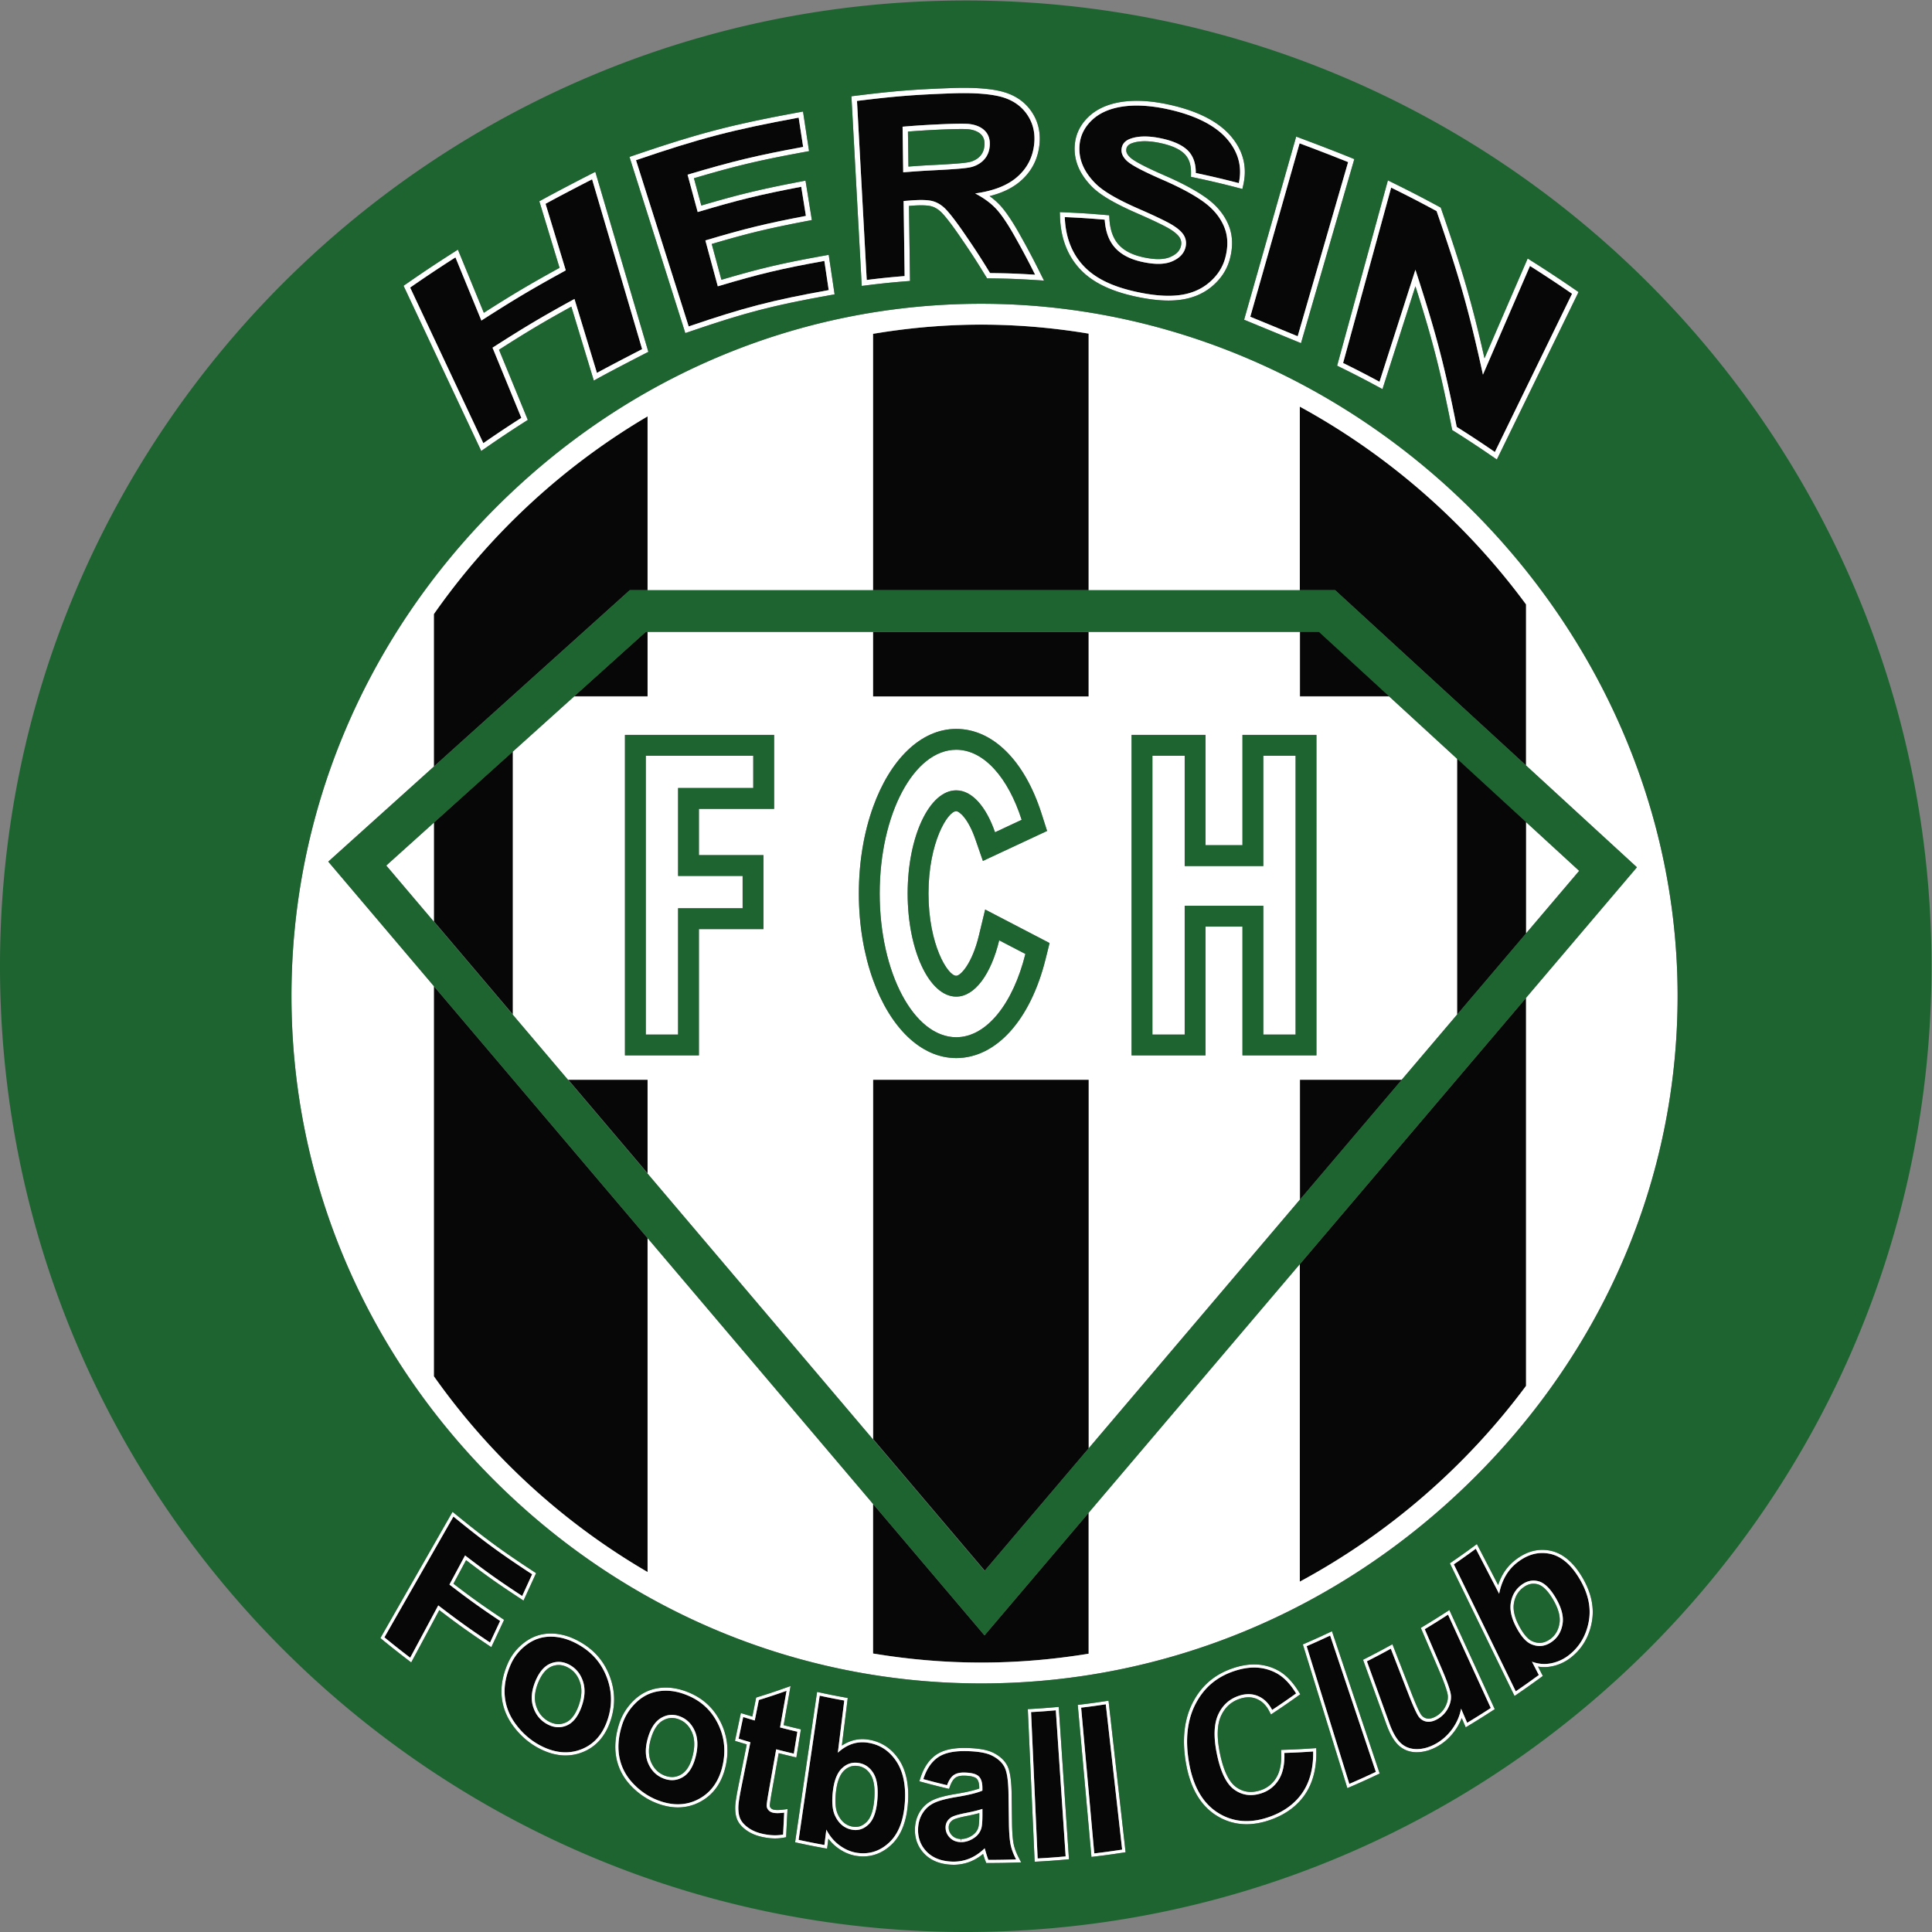
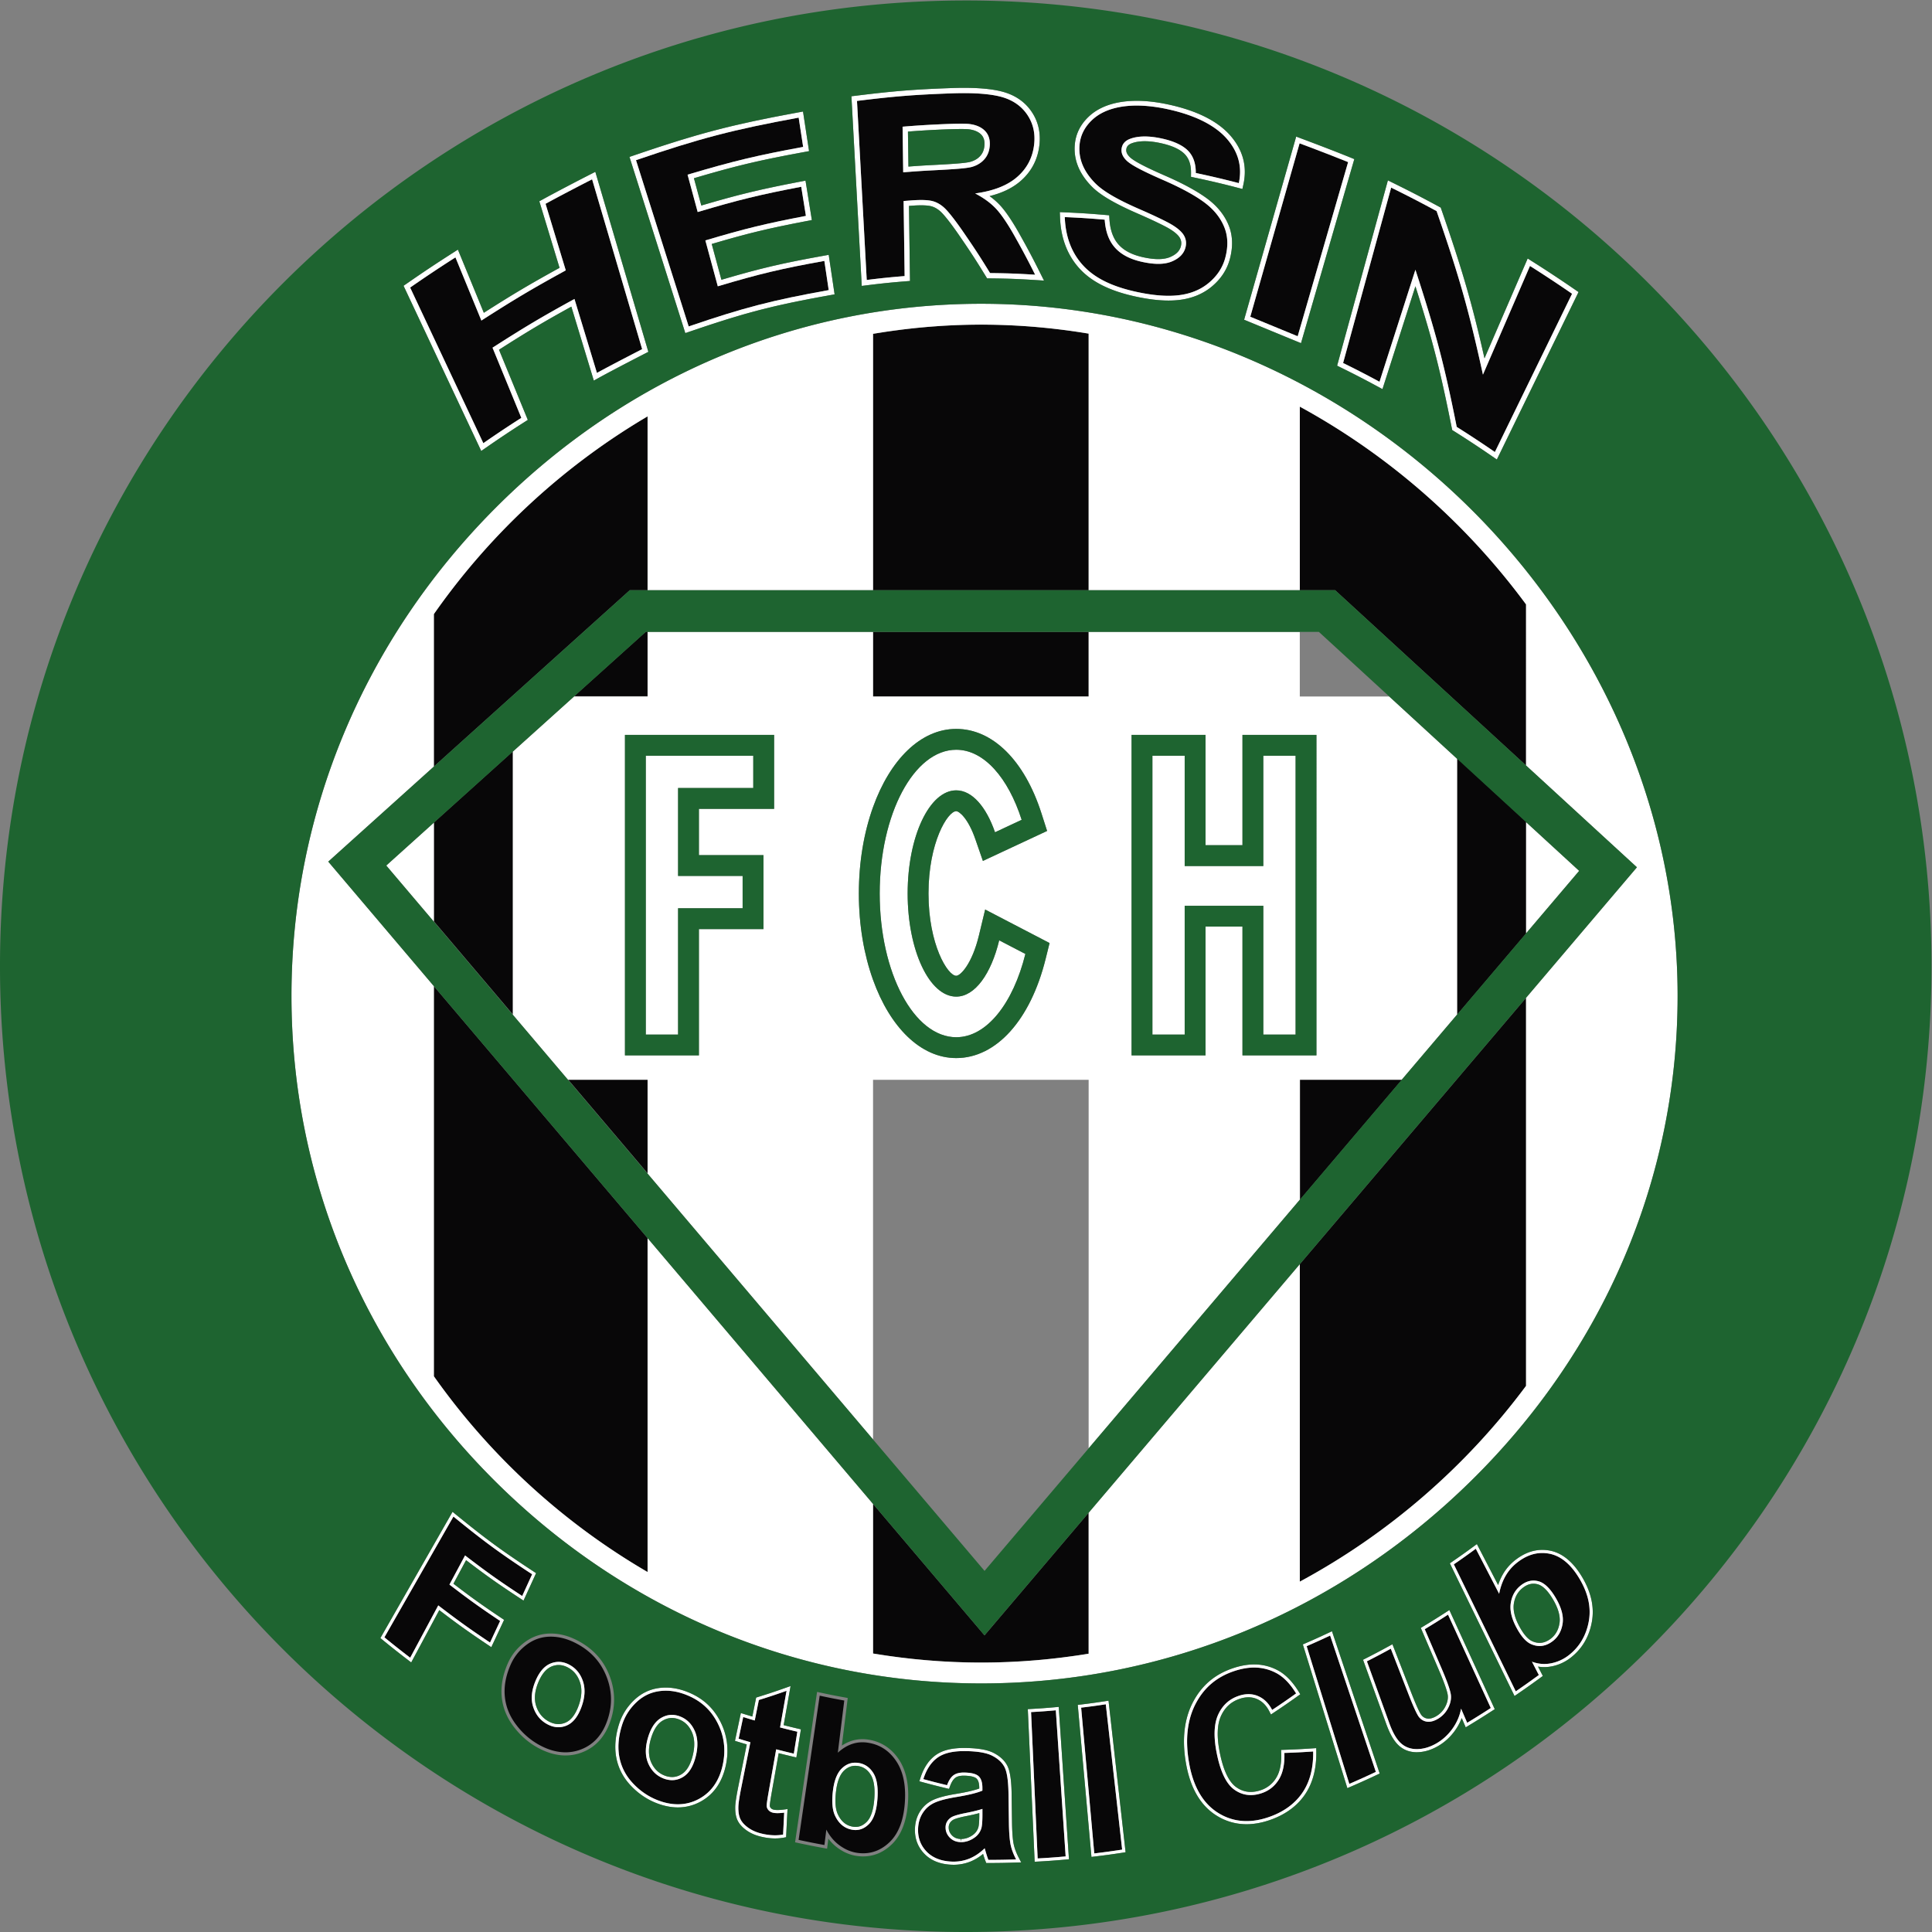
<svg xmlns="http://www.w3.org/2000/svg" width="593.361" height="593.361">
  <rect width="100%" height="100%" fill="#808080" stroke="none" />
  <defs>
    <clipPath id="a" clipPathUnits="userSpaceOnUse">
      <path d="M0 445.021h445.021V0H0Z" />
    </clipPath>
  </defs>
-   <path d="M0 0h-49.674v-82.86l25.688-30.286L0-84.909Z" style="fill:#080708;fill-opacity:1;fill-rule:nonzero;stroke:none" transform="matrix(1.333 0 0 -1.333 334.43 331.568)" />
-   <path d="M0 0v-14.888h20.612L4.396 0Z" style="fill:#080708;fill-opacity:1;fill-rule:nonzero;stroke:none" transform="matrix(1.333 0 0 -1.333 399.3 193.972)" />
  <path d="M250.823 299.542h-49.674v-14.888h49.674z" style="fill:#080708;fill-opacity:1;fill-rule:nonzero;stroke:none" transform="matrix(1.333 0 0 -1.333 0 593.361)" />
  <path d="m0 0-15.91 14.607v-58.98L0-25.642Z" style="fill:#080708;fill-opacity:1;fill-rule:nonzero;stroke:none" transform="matrix(1.333 0 0 -1.333 468.802 252.4)" />
  <path d="M0 0h-18.334L0-21.615Z" style="fill:#080708;fill-opacity:1;fill-rule:nonzero;stroke:none" transform="matrix(1.333 0 0 -1.333 198.934 331.568)" />
  <path d="M0 0h-.409l-16.539-14.888H0Z" style="fill:#080708;fill-opacity:1;fill-rule:nonzero;stroke:none" transform="matrix(1.333 0 0 -1.333 198.934 193.972)" />
  <path d="M0 0v-22.807l18.192-21.448v60.631Z" style="fill:#080708;fill-opacity:1;fill-rule:nonzero;stroke:none" transform="matrix(1.333 0 0 -1.333 133.283 252.579)" />
  <path d="m0 0 23.473 27.633H0Z" style="fill:#080708;fill-opacity:1;fill-rule:nonzero;stroke:none" transform="matrix(1.333 0 0 -1.333 399.3 368.411)" />
  <g clip-path="url(#a)" transform="matrix(1.333 0 0 -1.333 0 593.361)">
    <path d="M0 0c-19.469-11.465-36.299-27.072-49.238-45.557v-35.131l42.402 38.17 2.74 2.467H0Z" style="fill:#080708;fill-opacity:1;fill-rule:nonzero;stroke:none" transform="translate(149.2 349.201)" />
    <path d="m0 0-18.361 21.647v-34.468c8.133-1.351 16.459-2.086 24.939-2.086 8.394 0 16.653.718 24.735 2.042v32.477L14.65-.005 7.322-8.632Z" style="fill:#080708;fill-opacity:1;fill-rule:nonzero;stroke:none" transform="translate(219.51 76.984)" />
    <path d="M0 0a156.947 156.947 0 0 1 49.238-45.107v76.942L0 89.885Z" style="fill:#080708;fill-opacity:1;fill-rule:nonzero;stroke:none" transform="translate(99.962 128.042)" />
    <path d="M0 0c-8.082 1.344-16.341 2.072-24.735 2.072-8.48 0-16.806-.746-24.939-2.117v-59.071H0Z" style="fill:#080708;fill-opacity:1;fill-rule:nonzero;stroke:none" transform="translate(250.823 368.266)" />
    <path d="M0 0c20.495 11.052 38.332 26.548 52.127 45.107v89.411L0 73.151Z" style="fill:#080708;fill-opacity:1;fill-rule:nonzero;stroke:none" transform="translate(299.475 80.72)" />
    <path d="M0 0c-13.795 18.711-31.632 34.378-52.127 45.566V3.273h8.137l2.756-2.53L0-37.113Z" style="fill:#080708;fill-opacity:1;fill-rule:nonzero;stroke:none" transform="translate(351.601 305.876)" />
    <path d="m0 0-6.637 16.167c7.48 4.799 11.262 7.045 18.877 11.226l5.176-17.037c3.585 1.969 10.417 5.471 10.417 5.471L16.304 54.962s-6.451-3.296-10.725-5.643l4.659-15.335C2.394 29.678-1.501 27.365-9.205 22.422l-5.976 14.553a304.9 304.9 0 0 1-10.437-6.954L-8.756-5.834A252.466 252.466 0 0 0 0 0" style="fill:#080708;fill-opacity:1;fill-rule:nonzero;stroke:none" transform="translate(120.116 348.856)" />
    <path d="m0 0-1.002 6.726c-9.9-1.783-14.828-2.953-24.554-5.848l-2.861 10.568c9.184 2.733 13.83 3.864 23.165 5.654l-1.08 6.711c-9.614-1.844-14.398-3.009-23.855-5.823l-2.331 8.607c10.552 3.139 15.894 4.419 26.631 6.395l-1.032 6.747c-15.167-2.791-22.708-4.753-37.481-9.803l12.138-38.307C-19.55-4.027-13.057-2.352 0 0" style="fill:#080708;fill-opacity:1;fill-rule:nonzero;stroke:none" transform="translate(190.934 378.292)" />
    <path d="M0 0c2.453.122 4.32.169 5.598.169.86 0 1.453-.022 1.776-.056 1.613-.175 2.865-.73 3.703-1.585.837-.858 1.204-1.989 1.109-3.386-.084-1.248-.489-2.287-1.202-3.119-.712-.834-1.656-1.424-2.83-1.78-1.176-.356-4.085-.556-8.736-.795a196.61 196.61 0 0 1-7.175-.477L-7.901-.52C-4.74-.261-3.159-.157 0 0m-7.428-34.935-.238 17.293c.765.062 1.148.092 1.913.148.784.058 1.491.086 2.121.086 1.112 0 1.986-.087 2.62-.253.991-.258 1.921-.792 2.78-1.597.861-.805 2.449-2.775 4.626-5.964 2.451-3.568 3.624-5.373 5.86-9.02 4.162-.048 6.24-.124 10.384-.379a180.616 180.616 0 0 1-4.426 8.36c-1.825 3.306-3.396 5.587-4.607 6.871-1.209 1.282-2.8 2.454-4.785 3.493 4.139.569 7.33 1.775 9.617 3.741 2.287 1.966 3.639 4.484 3.979 7.599.269 2.453-.208 4.671-1.479 6.631-1.269 1.96-3.123 3.345-5.541 4.121-2.001.641-5.064 1.023-9.179 1.023-.861 0-1.768-.017-2.719-.051C-5.258 6.85-9.646 6.5-18.406 5.42l2.246-41.251c3.492.431 5.239.61 8.732.896" style="fill:#080708;fill-opacity:1;fill-rule:nonzero;stroke:none" transform="translate(215.855 416.459)" />
    <path d="M0 0c.674 2.512.643 4.809-.146 6.876-.79 2.073-2.179 3.924-4.18 5.52-2.002 1.594-5.258 3.472-9.833 5.472-4.577 1.998-7.475 3.459-8.596 4.563-.884.867-1.262 1.781-1.124 2.749.152 1.061.807 1.812 1.974 2.246.956.356 2.074.537 3.351.537 1.146 0 2.421-.146 3.819-.444 2.86-.611 4.913-1.571 6.144-2.821 1.226-1.249 1.822-2.968 1.8-5.146a208.24 208.24 0 0 0 9.916-2.337c.8 3.703-.065 7.124-2.742 10.204-2.677 3.082-7.311 5.475-13.801 6.863-2.532.541-4.866.804-6.987.804-1.207 0-2.346-.085-3.412-.253-2.941-.463-5.253-1.522-6.927-3.129-1.677-1.604-2.598-3.468-2.813-5.561-.335-3.258.906-6.214 3.579-8.936 1.902-1.934 5.339-3.867 10.237-5.998 3.806-1.659 6.192-2.846 7.216-3.44 1.497-.868 2.492-1.742 2.982-2.57.489-.83.623-1.722.41-2.671-.332-1.482-1.368-2.578-3.075-3.321-.908-.397-1.98-.591-3.219-.591-1.09 0-2.31.15-3.664.444-2.733.592-4.803 1.641-6.241 3.209-1.441 1.565-2.259 3.733-2.44 6.528-3.687.311-5.529.43-9.204.593.174-4.688 1.663-8.426 4.366-11.292 2.703-2.863 6.722-4.763 12.173-5.941 2.73-.591 5.176-.899 7.362-.899.808 0 1.583.042 2.321.128 2.726.317 5.042 1.25 6.949 2.837C-1.897-4.189-.611-2.277 0 0" style="fill:#080708;fill-opacity:1;fill-rule:nonzero;stroke:none" transform="translate(282.298 385.724)" />
    <path d="M0 0c-4.456 1.819-11.183 4.328-11.183 4.328L-22.542-35.63s7.181-2.969 10.92-4.495L0 0" style="fill:#080708;fill-opacity:1;fill-rule:nonzero;stroke:none" transform="translate(310.606 407.783)" />
    <path d="m0 0 8.271 25.81c4.774-14.665 6.676-21.946 9.517-36.207a245.824 245.824 0 0 0 8.792-5.791l17.786 36.47a293.836 293.836 0 0 1-9.7 6.406L23.831 1.644c-3.263 14.856-5.396 22.434-10.678 37.68a277.877 277.877 0 0 1-10.47 5.409L-8.389 4.326A232.228 232.228 0 0 0 0 0" style="fill:#080708;fill-opacity:1;fill-rule:nonzero;stroke:none" transform="translate(317.839 357.17)" />
    <path d="M0 0c5.183-3.972 7.819-5.841 13.163-9.344l2.29 5.004C8.043.518 4.407 3.177-2.679 8.956l-15.905-27.823a208.288 208.288 0 0 1 5.942-4.699l6.468 12.056c4.706-3.606 7.094-5.318 11.927-8.557l2.328 4.973c-4.734 3.172-7.072 4.849-11.682 8.381L0 0" style="fill:#080708;fill-opacity:1;fill-rule:nonzero;stroke:none" transform="translate(107.15 86.76)" />
    <path d="M0 0c-.808-2.252-1.946-3.708-3.419-4.336a4.862 4.862 0 0 0-1.917-.403c-.866 0-1.744.242-2.628.729-1.544.851-2.61 2.171-3.183 3.934-.573 1.756-.401 3.726.49 5.9.892 2.178 2.08 3.545 3.543 4.128a4.938 4.938 0 0 0 1.834.365c.848 0 1.696-.234 2.546-.703C-1.271 8.808-.261 7.562.312 5.859.885 4.149.79 2.2 0 0m-.917 14.409c-2.036 1.122-4.052 1.697-6.087 1.719h-.109c-1.992 0-3.805-.586-5.454-1.789-1.674-1.222-2.943-2.768-3.777-4.665-1.092-2.487-1.552-4.888-1.353-7.212.201-2.325 1.041-4.509 2.535-6.515 1.493-2.009 3.295-3.603 5.383-4.754 2.082-1.146 4.116-1.714 6.071-1.714 1.214 0 2.397.218 3.543.653 2.997 1.137 5.034 3.48 6.173 6.915 1.129 3.406.998 6.719-.298 9.962-1.292 3.242-3.483 5.668-6.627 7.4" style="fill:#080708;fill-opacity:1;fill-rule:nonzero;stroke:none" transform="translate(133.997 51.92)" />
    <path d="M0 0c-.577-2.353-1.551-3.963-2.942-4.8-.804-.487-1.647-.731-2.525-.731-.64 0-1.299.131-1.974.391-1.599.619-2.773 1.772-3.506 3.435-.732 1.658-.752 3.638-.087 5.924.667 2.291 1.701 3.821 3.083 4.614.792.455 1.604.682 2.439.682.619 0 1.251-.125 1.896-.375C-2.1 8.554-.987 7.467-.26 5.859.469 4.246.564 2.299 0 0m-2.292 14.163c-1.577.609-3.112.916-4.623.916-.51 0-1.018-.035-1.523-.104-2-.279-3.759-1.133-5.289-2.595-1.526-1.459-2.623-3.18-3.258-5.184-.834-2.627-1.056-5.075-.638-7.349.421-2.276 1.455-4.316 3.116-6.085 1.658-1.774 3.583-3.089 5.745-3.925 1.603-.62 3.149-.927 4.627-.927 1.744 0 3.393.428 4.927 1.273C3.63-8.254 5.408-5.633 6.195-2.06c.781 3.543.331 6.814-1.257 9.845-1.585 3.03-3.975 5.118-7.23 6.378" style="fill:#080708;fill-opacity:1;fill-rule:nonzero;stroke:none" transform="translate(160.313 40.516)" />
    <path d="M0 0c-2.524-.893-3.8-1.316-6.38-2.118l-.948-4.724c-1.064.31-1.596.469-2.657.794l-1.057-4.991c1.083-.332 1.625-.494 2.709-.811l-2.078-10.357c-.445-2.22-.668-3.727-.689-4.488-.03-1.062.088-1.975.395-2.704.309-.725.883-1.41 1.728-2.04.846-.637 1.845-1.105 2.995-1.403 1.166-.302 2.279-.451 3.336-.451.64 0 1.258.055 1.854.164.097 2.022.147 3.032.25 5.054a12.207 12.207 0 0 0-1.533-.112c-.434 0-.796.037-1.083.108-.417.103-.753.298-1.003.582a1.551 1.551 0 0 0-.415.943c-.025.342.138 1.489.482 3.437l1.707 9.636c1.622-.418 2.434-.619 4.06-1.001l.816 5.056a159.56 159.56 0 0 0-3.984.983L0 0" style="fill:#080708;fill-opacity:1;fill-rule:nonzero;stroke:none" transform="translate(181.221 55.574)" />
    <path d="M0 0c-.908-.901-1.931-1.354-3.056-1.354-.222 0-.448.017-.678.053-1.816.28-3.178 1.38-4.06 3.27-.627 1.337-.78 3.256-.471 5.763.3 2.427 1.008 4.145 2.104 5.17.899.842 1.908 1.261 3.033 1.261.245 0 .496-.02.753-.059 1.462-.228 2.6-1.012 3.434-2.368.831-1.355 1.139-3.418.901-6.194C1.736 2.929 1.09 1.078 0 0m-.293 18.775a8.156 8.156 0 0 1-1.186.088c-2.023 0-3.896-.794-5.664-2.4l1.483 12.02c-2.268.413-3.4.636-5.661 1.121l-4.858-33.226c2.374-.508 3.563-.745 5.945-1.183l.443 3.55c.792-1.529 1.825-2.754 3.095-3.668 1.266-.92 2.603-1.48 3.993-1.683.473-.07.936-.104 1.39-.104 2.266 0 4.306.856 6.077 2.55C6.886-2.132 8.046.991 8.308 5.154c.253 4.025-.473 7.192-2.113 9.538-1.64 2.346-3.784 3.687-6.488 4.083" style="fill:#080708;fill-opacity:1;fill-rule:nonzero;stroke:none" transform="translate(200.179 24.847)" />
-     <path d="m0 0 .066-.373v.384C.042.01.023 0 0 0" style="fill:#080708;fill-opacity:1;fill-rule:nonzero;stroke:none" transform="translate(221.387 21.084)" />
    <path d="M0 0a3.98 3.98 0 0 0-1.512-2.126C-2.501-2.85-3.561-3.21-4.656-3.21c-.05 0-.099.001-.149.003-1.029.03-1.869.392-2.516 1.08-.647.689-.952 1.488-.926 2.395.026.917.456 1.659 1.287 2.219.543.347 1.685.682 3.415 1.021 1.729.34 2.991.661 3.786.933L.243 3.15C.245 1.604.159.545 0 0m6.348.794-.107 7.554c-.065 2.812-.378 4.731-.932 5.769-.553 1.045-1.483 1.892-2.783 2.564-1.303.677-3.264 1.011-5.898 1.075-.193.005-.384.007-.571.007-2.619 0-4.629-.459-6.048-1.434-1.522-1.049-2.653-2.72-3.383-5.03 2.178-.59 3.271-.87 5.467-1.398.406 1.12.915 1.891 1.527 2.323.571.4 1.344.596 2.319.596l.2-.003c1.585-.041 2.662-.318 3.232-.851.572-.533.862-1.421.863-2.666l.001-.646c-1.102-.486-3.089-.996-5.966-1.467-2.133-.35-3.784-.766-4.94-1.27-1.158-.51-2.079-1.271-2.764-2.308-.687-1.032-1.071-2.233-1.141-3.614-.106-2.08.516-3.863 1.896-5.328 1.383-1.464 3.347-2.267 5.866-2.366.139-.006.278-.008.416-.008 1.274 0 2.487.233 3.623.692 1.258.51 2.438 1.312 3.53 2.38.046-.123.123-.375.228-.759.248-.846.458-1.481.63-1.911 2.557.004 3.835.026 6.392.109-.601 1.149-1.011 2.23-1.24 3.244-.229 1.019-.368 2.599-.417 4.746" style="fill:#080708;fill-opacity:1;fill-rule:nonzero;stroke:none" transform="translate(226.108 23.92)" />
    <path d="m0 0 1.516-33.72c2.582.147 3.872.24 6.45.468C7.06-19.786 6.607-13.052 5.703.414A153.447 153.447 0 0 0 0 0" style="fill:#080708;fill-opacity:1;fill-rule:nonzero;stroke:none" transform="translate(237.559 50.666)" />
    <path d="m0 0 3.025-33.587c2.573.311 3.858.487 6.423.879L5.68.776A154.55 154.55 0 0 0 0 0" style="fill:#080708;fill-opacity:1;fill-rule:nonzero;stroke:none" transform="translate(249.095 51.69)" />
    <path d="M0 0c-.95-1.536-2.299-2.596-4.02-3.156a7.872 7.872 0 0 0-2.441-.412c-1.382 0-2.662.428-3.828 1.28-1.826 1.328-3.145 4.088-3.989 8.242-.797 3.915-.666 6.942.346 9.096 1.013 2.148 2.598 3.554 4.784 4.267a6.915 6.915 0 0 0 2.161.367c.774 0 1.517-.153 2.23-.458 1.356-.585 2.431-1.642 3.221-3.184a177.321 177.321 0 0 1 5.523 3.805c-1.408 2.296-2.956 3.866-4.649 4.739a10.726 10.726 0 0 1-5.022 1.225c-1.423 0-2.916-.261-4.487-.777-4.038-1.325-6.983-3.759-8.944-7.477-1.96-3.714-2.524-8.302-1.543-13.802.928-5.205 3.011-8.988 6.372-11.232 2.078-1.386 4.375-2.088 6.853-2.088 1.532 0 3.132.268 4.793.809 3.517 1.147 6.194 3.043 7.984 5.59C7.134-.619 7.983 2.61 7.916 6.479a156.792 156.792 0 0 0-6.637-.34C1.377 3.587.951 1.531 0 0" style="fill:#080708;fill-opacity:1;fill-rule:nonzero;stroke:none" transform="translate(294.636 35.118)" />
    <path d="m0 0 9.828-31.731a184.948 184.948 0 0 1 6.114 2.763L5.407 2.445A162.791 162.791 0 0 0 0 0" style="fill:#080708;fill-opacity:1;fill-rule:nonzero;stroke:none" transform="translate(301.053 65.856)" />
    <path d="m0 0 3.949-9.207c1.34-3.124 2.039-5.172 2.095-6.146.058-.978-.193-1.968-.748-2.978A6.084 6.084 0 0 0 2.958-20.7c-.74-.423-1.431-.634-2.066-.634a2.84 2.84 0 0 0-.348.022c-.734.095-1.345.439-1.834 1.024-.489.585-1.339 2.443-2.555 5.569L-7.818-4.498a170.619 170.619 0 0 0-5.504-2.904l5.15-14.238c.768-2.122 1.634-3.647 2.609-4.567.973-.926 2.192-1.406 3.649-1.426h.079c1.43 0 2.901.409 4.391 1.239 1.488.829 2.76 1.979 3.805 3.426 1.043 1.452 1.713 3.011 2.009 4.661l1.408-3.266a194.352 194.352 0 0 1 5.441 3.407L5.366 3.354A178.882 178.882 0 0 0 0 0" style="fill:#080708;fill-opacity:1;fill-rule:nonzero;stroke:none" transform="translate(328.259 69.771)" />
    <path d="M0 0c-.273-1.69-1.027-3.021-2.247-3.962-.984-.761-2.001-1.139-3.043-1.139-.639 0-1.287.143-1.943.427-1.223.528-2.389 1.878-3.51 4.041-1.085 2.094-1.464 3.968-1.157 5.617.304 1.651 1.08 2.95 2.335 3.916.927.715 1.88 1.072 2.869 1.072.374 0 .754-.052 1.138-.154C-4.16 9.444-2.791 8.113-1.467 5.8-.22 3.623.276 1.692 0 0m3.79 10.584c-1.993 3.279-4.3 5.115-6.883 5.595a8.669 8.669 0 0 1-1.576.148c-2.005 0-3.925-.735-5.796-2.201-2.164-1.694-3.531-4.061-4.148-7.19l-5.378 10.371a175.48 175.48 0 0 0-5.06-3.594l14.266-29.265a195.625 195.625 0 0 1 5.317 3.769l-1.583 3.067a8.019 8.019 0 0 1 2.836-.525c.531 0 1.066.053 1.602.161A9.603 9.603 0 0 1 1.46-7.201C3.922-5.272 5.468-2.633 6.049.623c.581 3.25-.197 6.57-2.259 9.961" style="fill:#080708;fill-opacity:1;fill-rule:nonzero;stroke:none" transform="translate(360.014 70.994)" />
    <path d="m0 0-6.034 7.114 6.933 6.241 17.397 15.661v35.13c12.94 18.485 29.77 34.093 49.239 45.558V69.652h51.948v59.071c8.134 1.371 16.459 2.118 24.939 2.118 8.394 0 16.653-.729 24.735-2.072V69.652h48.652v42.293c20.495-11.188 38.332-26.855 52.127-45.566V29.266l18.735-17.2 6.81-6.252-5.985-7.045-19.56-23.028v-89.411c-13.795-18.559-31.632-34.056-52.127-45.107v73.151l-48.652-57.275v-32.478c-8.082-1.324-16.341-2.042-24.735-2.042-8.48 0-16.805.735-24.939 2.086v34.469L67.535-79.62v-76.942a156.95 156.95 0 0 0-49.239 45.107v89.885zm144.422-182.225c42.125 0 82.172 16.545 112.764 46.586 30.74 30.188 47.668 69.894 47.668 111.805 0 86.446-73.468 159.479-160.432 159.479-41.988 0-81.783-16.752-112.053-47.17C2.137 58.096-14.513 18.21-14.513-23.834c0-41.988 16.656-81.687 46.898-111.782 30.203-30.056 69.992-46.609 112.037-46.609" style="fill:#fff;fill-opacity:1;fill-rule:nonzero;stroke:none" transform="translate(81.666 239.498)" />
    <path d="m0 0-10.969-9.875L0-22.807Z" style="fill:#fff;fill-opacity:1;fill-rule:nonzero;stroke:none" transform="translate(99.962 255.587)" />
    <path d="M0 0v-25.642l12.238 14.407z" style="fill:#fff;fill-opacity:1;fill-rule:nonzero;stroke:none" transform="translate(351.601 255.721)" />
    <path d="M0 0v69.042h34.368V51.999H17.043V41.343h14.872V24.3H17.043V-4.805H0zm76.325 70.422c8.403 0 15.748-7.284 19.65-19.485l1.288-4.026-3.83-1.789-6.135-2.867L82.471 40l-1.746 5.033c-1.667 4.81-3.72 6.429-4.4 6.429-1.951 0-6.388-7.163-6.388-18.96 0-11.796 4.437-18.96 6.388-18.96 1.012 0 3.671 2.805 5.23 9.29l1.437 5.974 5.451-2.836 6.032-3.137 3.357-1.748-.912-3.672C93.424 3.331 85.532-5.418 76.325-5.418c-8.224 0-15.262 7.144-19.164 18.014-2.068 5.758-3.271 12.543-3.271 19.906 0 7.363 1.203 14.149 3.271 19.907 3.902 10.87 10.94 18.013 19.164 18.013m82.994-1.38V-4.805h-17.044V24.87h-8.508V-4.805h-17.043V69.042h17.043V43.626h8.508V69.042h13.211zM5.212-10.426v-21.615l51.949-61.245v82.86h49.674v-84.909l48.651 57.276v27.633h23.473l12.744 15.003v58.98l-15.604 14.326h-20.613v14.888h-48.651V77.883H57.161v14.888H5.212V77.883h-16.947l-14.098-12.691V4.561l12.711-14.987z" style="fill:#fff;fill-opacity:1;fill-rule:nonzero;stroke:none" transform="translate(143.988 206.771)" />
    <path d="M0 0h-18.117v25.417h-7.436v-64.239h7.436v29.675H0v-29.675h7.436v64.239H0Z" style="fill:#fff;fill-opacity:1;fill-rule:nonzero;stroke:none" transform="translate(291.068 245.593)" />
    <path d="M0 0v29.104h14.872v7.436H0v20.263h17.325v7.435H-7.436V0h.409z" style="fill:#fff;fill-opacity:1;fill-rule:nonzero;stroke:none" transform="translate(156.227 206.771)" />
    <path d="M0 0c4.274 2.346 10.725 5.643 10.725 5.643l11.528-39.135s-6.831-3.502-10.416-5.471L6.661-21.927c-7.616-4.18-11.397-6.427-18.877-11.226l6.637-16.166a255.373 255.373 0 0 1-8.756-5.834l-16.862 35.855a303.887 303.887 0 0 0 10.437 6.953l5.976-14.552c7.703 4.942 11.599 7.255 19.443 11.562A89487.27 89487.27 0 0 0 0 0m-21.655-42.41 6.233-13.254.603-1.283 1.167.806A252.43 252.43 0 0 0-4.93-50.33l.843.541-.381.926-2.879 7.013-3.378 8.227c6.489 4.15 10.143 6.329 16.668 9.93L9.02-33.822l1.668-5.49.43-1.416 1.297.713c3.529 1.937 10.318 5.419 10.386 5.454l.886.454-.281.954L11.877 5.982l-.41 1.39-1.289-.66C10.113 6.68 3.663 3.381-.578 1.053l-.855-.47.284-.932 3.542-11.657.834-2.746c-6.965-3.836-10.766-6.09-17.447-10.358l-2.268 5.525-3.16 7.696-.547 1.333-1.213-.778a303.044 303.044 0 0 1-10.472-6.977l-.837-.578.433-.921z" style="fill:#fff;fill-opacity:1;fill-rule:nonzero;stroke:none" transform="translate(125.695 398.176)" />
    <path d="m0 0 2.33-8.607c9.457 2.815 14.242 3.979 23.856 5.823.432-2.685.647-4.027 1.08-6.711-9.336-1.79-13.982-2.921-23.165-5.654l2.86-10.567c9.727 2.894 14.655 4.064 24.555 5.847l1.002-6.726c-13.057-2.351-19.55-4.027-32.263-8.372L-11.882 3.339c14.772 5.05 22.313 7.012 37.48 9.804l1.032-6.748C15.894 4.419 10.551 3.14 0 0m-6.383-17.992L-.889-35.33l.371-1.171 1.162.397c12.663 4.329 18.96 5.963 32.086 8.328l1.147.206-.171 1.153-.296 1.983-.706 4.742-.183 1.225-1.218-.22c-9.511-1.713-14.569-2.895-23.504-5.528l-1.401 5.174-.832 3.074c8.423 2.486 12.952 3.572 21.926 5.293l1.145.219-.186 1.151-.436 2.715-.643 3.996-.197 1.221-1.216-.233C16.745-3.372 11.834-4.549 3.167-7.106L1.915-2.478l-.449 1.66c9.789 2.891 14.997 4.121 25.382 6.032l1.146.211-.177 1.152-.435 2.841-.597 3.906-.187 1.223-1.218-.223C10.165 11.523 2.423 9.499-12.271 4.476l-1.111-.38.355-1.119z" style="fill:#fff;fill-opacity:1;fill-rule:nonzero;stroke:none" transform="translate(158.416 404.887)" />
    <path d="M0 0c4.115 0 7.178-.381 9.179-1.023 2.419-.775 4.272-2.161 5.541-4.121 1.271-1.96 1.748-4.177 1.479-6.63-.34-3.116-1.692-5.634-3.979-7.6-2.286-1.965-5.478-3.171-9.617-3.741 1.985-1.039 3.577-2.211 4.785-3.493 1.211-1.284 2.782-3.564 4.607-6.871a179.655 179.655 0 0 0 4.426-8.36c-4.144.255-6.222.331-10.384.38-2.236 3.646-3.409 5.451-5.86 9.02-2.177 3.188-3.765 5.158-4.626 5.963-.859.806-1.789 1.339-2.78 1.598-.634.165-1.507.252-2.62.252-.63 0-1.337-.028-2.121-.085-.765-.057-1.148-.086-1.912-.149l.237-17.293c-3.493-.286-5.24-.465-8.732-.896l-2.246 41.251c8.76 1.081 13.148 1.43 21.904 1.747C-1.768-.017-.86 0 0 0m-23.597-43.115.072-1.306 1.297.16c3.486.43 5.189.605 8.683.891l1.137.093-.015 1.141-.091 6.553-.132 9.594.765.06c.751.055 1.428.082 2.032.082 1.236 0 1.939-.116 2.312-.213.79-.207 1.548-.647 2.252-1.307.338-.316 1.655-1.662 4.452-5.761 2.447-3.56 3.59-5.32 5.829-8.97l.353-.575.674-.008c4.158-.048 6.183-.122 10.323-.377l2.119-.13-.952 1.897a180.198 180.198 0 0 1-4.45 8.407c-1.778 3.218-3.433 5.68-4.786 7.114a16.563 16.563 0 0 1-2.349 2.043c2.928.727 5.264 1.859 7.088 3.427 2.549 2.191 4.029 5.015 4.398 8.393.301 2.757-.261 5.256-1.67 7.428C14.317-2.274 12.233-.719 9.552.14 7.314.858 4.101 1.222 0 1.222c-.875 0-1.796-.017-2.764-.053-8.745-.316-13.27-.677-22.008-1.754l-1.132-.14.062-1.139z" style="fill:#fff;fill-opacity:1;fill-rule:nonzero;stroke:none" transform="translate(222.072 423.677)" />
    <path d="M0 0c1.289-.14 2.313-.563 2.961-1.225.584-.599.834-1.4.764-2.449-.067-.982-.365-1.768-.911-2.406-.56-.656-1.297-1.115-2.258-1.406-1.139-.346-4.795-.557-8.443-.744a195.433 195.433 0 0 1-5.909-.375l-.111 8.062c2.437.193 3.984.289 6.725.425 2.426.12 4.274.167 5.537.167C-.849.049-.299.032 0 0m-7.825-9.45c4.652.239 7.56.438 8.736.794 1.174.357 2.119.947 2.83 1.781.714.832 1.118 1.871 1.202 3.119.095 1.396-.272 2.528-1.109 3.385C2.996.484 1.744 1.04.131 1.214c-.323.035-.916.057-1.776.057-1.277 0-3.145-.048-5.598-.169a205.75 205.75 0 0 1-7.901-.52L-15-9.928c2.871.235 4.306.331 7.175.478" style="fill:#fff;fill-opacity:1;fill-rule:nonzero;stroke:none" transform="translate(223.098 415.357)" />
    <path d="M0 0c.213.949.079 1.841-.41 2.671-.49.829-1.486 1.702-2.983 2.57-1.023.594-3.409 1.781-7.215 3.44-4.898 2.131-8.335 4.064-10.237 5.998-2.674 2.722-3.914 5.678-3.579 8.936.215 2.093 1.136 3.957 2.813 5.561 1.673 1.607 3.986 2.666 6.926 3.129a21.96 21.96 0 0 0 3.413.254c2.121 0 4.455-.264 6.987-.805 6.49-1.388 11.124-3.78 13.801-6.862 2.676-3.08 3.542-6.502 2.742-10.205a208.527 208.527 0 0 1-9.916 2.337c.022 2.179-.574 3.897-1.8 5.146-1.231 1.25-3.284 2.21-6.145 2.821-1.397.298-2.672.445-3.818.445-1.277 0-2.395-.182-3.351-.538-1.167-.434-1.822-1.185-1.974-2.246-.138-.967.24-1.882 1.124-2.749 1.121-1.104 4.018-2.565 8.596-4.563 4.575-2 7.831-3.878 9.833-5.472 2.001-1.596 3.39-3.447 4.18-5.519.788-2.068.82-4.365.146-6.877-.612-2.277-1.898-4.189-3.805-5.777-1.907-1.587-4.224-2.52-6.949-2.837a20.082 20.082 0 0 0-2.321-.128c-2.186 0-4.632.308-7.363.899-5.45 1.179-9.469 3.078-12.173 5.941-2.702 2.866-4.191 6.604-4.365 11.292 3.675-.163 5.517-.281 9.203-.593.182-2.794.999-4.962 2.441-6.528 1.438-1.568 3.508-2.617 6.241-3.209 1.354-.294 2.574-.444 3.664-.444 1.239 0 2.311.194 3.219.591C-1.368-2.578-.332-1.482 0 0m-24.273-5.181c2.797-2.964 6.963-5.012 12.737-6.26 2.873-.622 5.357-.924 7.594-.924.853 0 1.669.045 2.447.136 2.945.342 5.476 1.379 7.523 3.083 2.103 1.75 3.503 3.881 4.161 6.334.741 2.757.68 5.297-.178 7.551-.865 2.268-2.386 4.282-4.522 5.985-2.21 1.76-5.694 3.703-10.076 5.619-3.228 1.409-7.085 3.176-8.267 4.341-.838.822-.863 1.429-.808 1.814.063.443.266 1 1.271 1.374.835.312 1.834.469 2.969.469 1.075 0 2.282-.142 3.59-.421 2.616-.558 4.498-1.405 5.594-2.518 1.018-1.038 1.505-2.466 1.485-4.366l-.009-.894.874-.188a207.003 207.003 0 0 0 9.873-2.327l1.103-.284.24 1.113c.886 4.102-.118 7.855-2.985 11.154-2.927 3.369-7.772 5.797-14.4 7.214-2.572.551-5 .83-7.215.83-1.254 0-2.459-.09-3.583-.267-3.136-.494-5.665-1.645-7.514-3.421-1.842-1.762-2.901-3.862-3.145-6.239-.361-3.519.948-6.821 3.889-9.815 1.913-1.946 5.274-3.927 10.58-6.235 3.766-1.64 6.138-2.823 7.103-3.383 1.635-.948 2.31-1.709 2.589-2.18.343-.582.437-1.196.285-1.875-.249-1.112-1.049-1.949-2.445-2.556-.758-.332-1.694-.5-2.781-.5-.996 0-2.151.141-3.433.419-2.54.55-4.393 1.492-5.666 2.879-1.266 1.376-1.991 3.347-2.154 5.859l-.06.94-.94.08c-3.717.314-5.532.432-9.248.596l-1.186.052.043-1.186c.181-4.876 1.75-8.913 4.665-12.003" style="fill:#fff;fill-opacity:1;fill-rule:nonzero;stroke:none" transform="translate(273.165 388.251)" />
    <path d="m0 0 11.359 39.958s6.727-2.508 11.183-4.328L10.92-4.495C7.181-2.969 0 0 0 0m-.45-1.088s7.184-2.971 10.925-4.498l1.213-.495.363 1.258 9.147 31.58 2.476 8.546.295 1.017-.982.401c-4.422 1.805-11.149 4.316-11.216 4.341l-1.196.446-.348-1.227L-1.133.322-1.42-.687Z" style="fill:#fff;fill-opacity:1;fill-rule:nonzero;stroke:none" transform="translate(288.064 372.152)" />
    <path d="m0 0 11.071 40.408a276.47 276.47 0 0 0 10.471-5.41c5.281-15.246 7.415-22.823 10.678-37.68l10.835 25.045a294.93 294.93 0 0 0 9.7-6.407l-17.786-36.47a245.824 245.824 0 0 1-8.792 5.791C23.336-.461 21.434 6.819 16.659 21.484c-3.308-10.324-4.963-15.485-8.27-25.81A232.228 232.228 0 0 1 0 0m-1.378-.619.861-.426a230.295 230.295 0 0 0 8.354-4.308l1.234-.662.428 1.334 7.164 22.359C20.617 5.31 22.401-1.74 25.034-14.951l.098-.49.422-.267a246.852 246.852 0 0 0 8.757-5.767l1.114-.762.592 1.213L51.08 9.861l2.723 5.584.441.905-.831.568a295.442 295.442 0 0 1-9.732 6.428l-1.154.734-.543-1.255-9.407-21.746C29.7 13.813 27.45 21.502 22.644 35.38l-.149.429-.399.215a277.297 277.297 0 0 1-10.508 5.428l-1.267.627-.374-1.364-3.154-11.51L-1.124.308Z" style="fill:#fff;fill-opacity:1;fill-rule:nonzero;stroke:none" transform="translate(309.45 361.497)" />
    <path d="m0 0-2.328-4.974c-4.833 3.24-7.221 4.952-11.927 8.558l-6.468-12.057a208.33 208.33 0 0 0-5.942 4.7L-10.76 24.05c7.086-5.779 10.722-8.439 18.132-13.296L5.082 5.75c-5.344 3.503-7.98 5.372-13.163 9.344l-3.601-6.713C-7.072 4.849-4.734 3.172 0 0m.915.254L.401.599C-4.187 3.673-6.476 5.308-10.757 8.58l1.51 2.816 1.4 2.611c4.765-3.638 7.362-5.469 12.534-8.86l.701-.46.349.763 1.275 2.785 1.015 2.219.258.563-.518.339C.298 16.252-3.249 18.854-10.305 24.608l-.658.538-.423-.739-3.703-6.478-12.202-21.345-.303-.53.474-.386a208.1 208.1 0 0 1 5.959-4.713l.673-.516.4.748 6.067 11.31c4.288-3.274 6.64-4.951 11.292-8.069l.698-.468.356.762.917 1.958L.653-.306z" style="fill:#fff;fill-opacity:1;fill-rule:nonzero;stroke:none" transform="translate(115.231 71.665)" />
-     <path d="M0 0c-1.956 0-3.989.568-6.071 1.715-2.088 1.15-3.891 2.744-5.383 4.754-1.495 2.006-2.335 4.189-2.536 6.514-.199 2.325.262 4.725 1.354 7.212.833 1.898 2.102 3.444 3.777 4.665 1.648 1.203 3.461 1.789 5.453 1.789h.109c2.035-.021 4.051-.596 6.088-1.718 3.143-1.733 5.334-4.159 6.627-7.401 1.295-3.243 1.426-6.555.297-9.962C8.577 4.134 6.54 1.79 3.543.653A9.942 9.942 0 0 0 0 0m3.138 25.562C.973 26.756-1.13 27.347-3.289 27.37h-.117c-2.147 0-4.125-.648-5.878-1.928-1.792-1.306-3.141-2.974-4.012-4.958-1.143-2.604-1.619-5.148-1.412-7.562.214-2.472 1.114-4.787 2.676-6.883 1.552-2.091 3.44-3.758 5.613-4.955C-4.245-.113-2.085-.721 0-.721c1.295 0 2.573.236 3.799.7 3.157 1.199 5.378 3.675 6.6 7.363 1.164 3.508 1.059 7.025-.312 10.456-1.352 3.392-3.626 5.931-6.949 7.764" style="fill:#fff;fill-opacity:1;fill-rule:nonzero;stroke:none" transform="translate(130.29 41.398)" />
    <path d="M0 0c-.743 0-1.51.215-2.28.64-1.373.756-2.331 1.943-2.845 3.525-.514 1.572-.355 3.391.47 5.404.806 1.967 1.864 3.222 3.143 3.732a4.231 4.231 0 0 0 1.568.314c.719 0 1.459-.206 2.198-.613 1.308-.721 2.194-1.818 2.71-3.354.521-1.554.418-3.367-.306-5.386C3.919 2.204 2.902.886 1.634.346A4.144 4.144 0 0 0 0 0m2.602 13.633c-.851.469-1.698.703-2.546.703a4.938 4.938 0 0 1-1.834-.365c-1.463-.583-2.651-1.95-3.543-4.128-.891-2.174-1.063-4.145-.49-5.901C-5.238 2.18-4.172.859-2.628.009-1.744-.479-.866-.721 0-.721a4.85 4.85 0 0 1 1.917.404C3.39.311 4.528 1.767 5.336 4.019c.789 2.2.885 4.149.311 5.859-.572 1.703-1.582 2.948-3.045 3.755" style="fill:#fff;fill-opacity:1;fill-rule:nonzero;stroke:none" transform="translate(128.661 47.9)" />
    <path d="M0 0c-1.478 0-3.024.307-4.627.927-2.163.836-4.087 2.151-5.746 3.925-1.66 1.769-2.694 3.809-3.115 6.085-.418 2.274-.196 4.722.637 7.349.636 2.004 1.733 3.725 3.259 5.184 1.53 1.462 3.288 2.316 5.289 2.594.505.07 1.013.105 1.523.105 1.51 0 3.046-.307 4.622-.916 3.256-1.26 5.646-3.348 7.231-6.378 1.588-3.031 2.038-6.302 1.257-9.845-.788-3.573-2.565-6.194-5.403-7.758A10.087 10.087 0 0 0 0 0m2.102 25.925c-1.656.64-3.298.965-4.882.965-.544 0-1.084-.037-1.622-.113-2.153-.298-4.066-1.236-5.688-2.787-1.626-1.553-2.785-3.4-3.448-5.486-.871-2.747-1.092-5.337-.658-7.697.448-2.425 1.557-4.594 3.298-6.449C-9.167 2.509-7.145 1.127-4.887.255-3.213-.393-1.569-.721 0-.721c1.859 0 3.634.459 5.275 1.363 2.979 1.64 4.916 4.411 5.759 8.233.803 3.647.359 7.125-1.323 10.334-1.664 3.183-4.153 5.379-7.609 6.716" style="fill:#fff;fill-opacity:1;fill-rule:nonzero;stroke:none" transform="translate(156.179 29.426)" />
    <path d="M0 0c-.531-2.165-1.411-3.63-2.614-4.354-.689-.417-1.412-.628-2.153-.628a4.77 4.77 0 0 0-1.714.342c-1.409.545-2.454 1.573-3.106 3.054-.655 1.482-.673 3.309-.055 5.432.605 2.081 1.531 3.491 2.749 4.19.687.395 1.368.586 2.081.586.526 0 1.077-.109 1.636-.326 1.341-.519 2.309-1.469 2.96-2.906C.445 3.926.518 2.112 0 0m-2.916 8.968a5.229 5.229 0 0 1-1.896.375c-.835 0-1.647-.227-2.439-.682-1.382-.793-2.416-2.323-3.083-4.614-.666-2.286-.645-4.266.087-5.924.733-1.663 1.907-2.816 3.506-3.435a5.479 5.479 0 0 1 1.974-.391c.877 0 1.721.244 2.524.731C-.852-4.135.123-2.524.7-.172c.564 2.299.468 4.246-.26 5.859-.728 1.608-1.84 2.695-3.356 3.281" style="fill:#fff;fill-opacity:1;fill-rule:nonzero;stroke:none" transform="translate(159.614 40.688)" />
    <path d="M0 0c.023-.347.162-.659.415-.943.25-.285.586-.479 1.002-.582.288-.072.65-.108 1.084-.108.438 0 .95.036 1.533.112-.103-2.022-.154-3.033-.25-5.054a10.206 10.206 0 0 0-1.854-.164c-1.057 0-2.171.149-3.337.451-1.149.298-2.148.766-2.994 1.402-.845.631-1.42 1.316-1.728 2.04-.307.73-.425 1.643-.395 2.704.021.762.243 2.269.689 4.489l2.078 10.357c-1.085.317-1.627.479-2.709.811l1.056 4.991c1.062-.325 1.594-.485 2.658-.794l.947 4.724a143.58 143.58 0 0 1 6.381 2.118L3.081 18.11c1.591-.41 2.388-.606 3.983-.982-.325-2.023-.488-3.034-.815-5.057a168.05 168.05 0 0 0-4.061 1.001L.482 3.437C.137 1.488-.025.342 0 0m2.763 12.181a160.51 160.51 0 0 1 3.321-.812l.753-.177.124.764.407 2.528.408 2.53.107.662-.654.153c-1.358.32-2.135.51-3.322.814l.107.602 1.272 7.184.215 1.217-1.165-.413c-2.534-.896-3.78-1.31-6.354-2.11l-.409-.127-.084-.419-.474-2.361-.319-1.592c-.626.185-1.118.333-1.895.571l-.753.232-.163-.772-.578-2.734-.478-2.257-.137-.645.631-.194c.853-.262 1.372-.418 2.083-.627l-.075-.376-1.873-9.334c-.436-2.174-.679-3.767-.703-4.609-.034-1.219.114-2.201.452-3.004.361-.85 1.02-1.636 1.96-2.338.916-.69 2.009-1.202 3.246-1.522C-.371-7.3.812-7.46 1.93-7.46c.679 0 1.347.06 1.984.176l.563.103.027.572c.096 2.02.146 3.03.25 5.05l.044.862-.855-.11c-.549-.07-1.03-.105-1.442-.105-.373 0-.679.028-.91.086-.275.068-.483.185-.636.359C.806-.299.731-.136.719.05c-.008.099.006.624.473 3.262Z" style="fill:#fff;fill-opacity:1;fill-rule:nonzero;stroke:none" transform="translate(176.645 29.02)" />
-     <path d="M0 0c-.262-4.163-1.422-7.286-3.544-9.314-1.771-1.694-3.811-2.55-6.077-2.55-.454 0-.918.034-1.39.103-1.39.203-2.727.764-3.993 1.684-1.27.914-2.303 2.139-3.095 3.668l-.443-3.55c-2.382.438-3.571.675-5.945 1.183l4.858 33.225c2.261-.484 3.393-.708 5.661-1.12l-1.483-12.02c1.768 1.606 3.641 2.4 5.663 2.4.39 0 .785-.029 1.186-.088 2.705-.396 4.849-1.737 6.489-4.083C-.473 7.191.252 4.024 0 0m-8.497 14.334a9.04 9.04 0 0 1-1.291.096c-1.655 0-3.242-.498-4.734-1.484l.445 3.616.825 6.678.083.676-.67.122c-2.259.41-3.387.634-5.639 1.116l-.752.161-.112-.761-.792-5.42L-25.2-8.672l-.098-.667.66-.141c2.382-.511 3.576-.749 5.965-1.188l.751-.139.095.758.03.236.164 1.315a10.397 10.397 0 0 1 2.207-2.164c1.352-.982 2.803-1.592 4.311-1.812a10.357 10.357 0 0 1 1.494-.111c2.455 0 4.667.925 6.575 2.75C-.823-7.71.444-4.416.719-.046c.26 4.134-.494 7.497-2.241 9.997-1.737 2.485-4.084 3.959-6.975 4.383" style="fill:#fff;fill-opacity:1;fill-rule:nonzero;stroke:none" transform="translate(208.487 30.001)" />
    <path d="M0 0c-1.58.243-2.73 1.18-3.517 2.862-.563 1.2-.699 3.007-.407 5.37.275 2.231.908 3.823 1.88 4.733.767.718 1.598 1.066 2.541 1.066.209 0 .423-.017.642-.052 1.25-.193 2.208-.858 2.931-2.032.751-1.224 1.02-3.161.797-5.755-.209-2.436-.798-4.15-1.749-5.091C2.341.329 1.508-.045.569-.045.383-.045.193-.029 0 0m1.25 14.692c-.257.039-.508.06-.753.06-1.125 0-2.134-.419-3.033-1.261-1.096-1.025-1.804-2.743-2.104-5.17-.309-2.508-.156-4.426.471-5.763.882-1.89 2.244-2.991 4.06-3.27a4.38 4.38 0 0 1 .678-.054c1.125 0 2.148.454 3.056 1.355 1.09 1.078 1.736 2.929 1.96 5.542.238 2.776-.07 4.839-.901 6.194-.834 1.356-1.972 2.14-3.434 2.367" style="fill:#fff;fill-opacity:1;fill-rule:nonzero;stroke:none" transform="translate(196.554 24.258)" />
    <path d="M0 0c-.171.43-.382 1.064-.629 1.911a11.76 11.76 0 0 1-.228.759C-1.95 1.602-3.13.8-4.388.29a9.593 9.593 0 0 0-3.623-.692c-.138 0-.277.002-.416.007-2.519.1-4.483.903-5.866 2.367-1.38 1.465-2.001 3.248-1.896 5.328.07 1.381.454 2.582 1.141 3.614.685 1.037 1.606 1.798 2.764 2.308 1.156.504 2.807.92 4.94 1.269 2.877.472 4.865.982 5.967 1.468l-.001.645c-.002 1.246-.291 2.133-.864 2.667-.57.533-1.647.81-3.232.851a6.72 6.72 0 0 1-.2.003c-.974 0-1.747-.196-2.319-.597-.612-.431-1.121-1.203-1.527-2.322-2.195.527-3.289.808-5.466 1.398.73 2.31 1.86 3.981 3.382 5.03 1.419.974 3.429 1.433 6.048 1.433.187 0 .378-.002.571-.006 2.634-.064 4.595-.398 5.898-1.076 1.3-.672 2.231-1.518 2.783-2.563.554-1.038.867-2.957.932-5.77l.107-7.553c.05-2.147.188-3.727.417-4.746.229-1.014.64-2.095 1.24-3.245A172.484 172.484 0 0 0 0 0m5.855 3.512c-.217.966-.352 2.515-.399 4.603l-.108 7.547c-.067 2.951-.4 4.944-1.016 6.1-.613 1.157-1.652 2.122-3.088 2.864-1.364.709-3.396 1.087-6.211 1.155l-.589.007c-2.814 0-4.926-.51-6.456-1.559-1.656-1.142-2.888-2.961-3.662-5.409l-.226-.716.725-.197c2.185-.592 3.283-.872 5.487-1.402l.626-.151.22.607c.351.969.777 1.635 1.265 1.979.439.308 1.08.464 1.903.464l.181-.002c1.748-.046 2.465-.383 2.759-.658.421-.391.634-1.111.635-2.14v-.159c-.893-.331-2.5-.774-5.362-1.243-2.247-.368-3.918-.8-5.111-1.32-1.291-.568-2.325-1.433-3.077-2.571-.759-1.14-1.184-2.478-1.26-3.974-.116-2.292.588-4.264 2.092-5.859 1.525-1.615 3.665-2.487 6.361-2.592l.445-.009c1.361 0 2.671.251 3.893.745C-3.11.03-2.14.618-1.222 1.374c.215-.713.399-1.257.553-1.642l.181-.454.489.001c2.566.004 3.849.026 6.415.11l1.145.037-.53 1.016c-.564 1.079-.959 2.112-1.176 3.07" style="fill:#fff;fill-opacity:1;fill-rule:nonzero;stroke:none" transform="translate(227.721 16.616)" />
    <path d="M0 0c-1.73-.339-2.872-.674-3.415-1.021-.831-.56-1.261-1.302-1.287-2.219-.026-.906.279-1.706.926-2.395.647-.688 1.486-1.05 2.516-1.08.05-.002.099-.003.149-.003l-.066.373-.062.35c-.838.025-1.496.305-2.012.853-.512.546-.751 1.162-.731 1.881.02.688.328 1.21.97 1.643.294.187 1.094.508 3.151.911 1.142.225 2.133.451 2.927.67l.001-.321c.002-1.918-.133-2.67-.214-2.948a3.258 3.258 0 0 0-1.245-1.747c-.858-.626-1.773-.944-2.719-.944V-6.718c1.095 0 2.154.361 3.144 1.084a3.98 3.98 0 0 1 1.512 2.126c.159.545.245 1.604.243 3.151L3.786.934C2.991.661 1.729.34 0 0" style="fill:#fff;fill-opacity:1;fill-rule:nonzero;stroke:none" transform="translate(222.563 27.428)" />
    <path d="M0 0a169.867 169.867 0 0 0-6.45-.468l-1.516 33.72c2.282.13 3.424.213 5.703.414L0 0m-.623 20.008-.921 13.707-.05.733-.732-.064c-2.271-.2-3.407-.283-5.681-.412l-.711-.04.032-.712.668-14.874.848-18.847.033-.728.728.042c2.591.147 3.886.241 6.472.469l.703.062-.047.704z" style="fill:#fff;fill-opacity:1;fill-rule:nonzero;stroke:none" transform="translate(245.524 17.415)" />
    <path d="M0 0a172.54 172.54 0 0 0-6.423-.879l-3.025 33.587c2.274.274 3.41.431 5.679.776L0 0m-1.615 20.796-1.438 12.769-.084.746-.741-.114c-2.26-.345-3.392-.5-5.657-.774l-.695-.083.064-.696 1.158-12.867 1.867-20.72.068-.741.737.09c2.581.312 3.87.489 6.445.881l.685.105L.717.08Z" style="fill:#fff;fill-opacity:1;fill-rule:nonzero;stroke:none" transform="translate(258.543 18.983)" />
    <path d="M0 0c-3.361 2.243-5.444 6.026-6.372 11.231-.981 5.5-.417 10.088 1.543 13.802 1.961 3.719 4.906 6.153 8.944 7.478 1.572.515 3.064.776 4.488.776 1.774 0 3.441-.404 5.021-1.224 1.693-.874 3.241-2.444 4.649-4.74a179.034 179.034 0 0 0-5.523-3.804c-.79 1.542-1.865 2.598-3.221 3.183a5.595 5.595 0 0 1-2.23.458 6.942 6.942 0 0 1-2.161-.366c-2.186-.713-3.771-2.119-4.784-4.268-1.012-2.153-1.143-5.18-.346-9.095.845-4.155 2.163-6.914 3.989-8.243 1.166-.851 2.446-1.28 3.828-1.28.782 0 1.597.138 2.442.412 1.72.561 3.069 1.62 4.019 3.157.951 1.531 1.377 3.586 1.279 6.138 2.645.089 3.973.156 6.637.34.068-3.868-.782-7.098-2.572-9.644-1.79-2.547-4.467-4.444-7.984-5.59-1.661-.541-3.261-.81-4.792-.81C4.375-2.089 2.078-1.387 0 0m22.152 14.674a155.56 155.56 0 0 0-6.611-.338l-.724-.024.029-.724c.091-2.403-.303-4.332-1.172-5.732a6.54 6.54 0 0 0-3.631-2.85 7.193 7.193 0 0 0-2.218-.377c-1.221 0-2.366.384-3.403 1.142-1.651 1.202-2.9 3.827-3.708 7.803-.757 3.715-.658 6.624.292 8.646.927 1.963 2.35 3.235 4.354 3.888.673.22 1.326.331 1.939.331.673 0 1.328-.134 1.946-.4 1.212-.521 2.149-1.454 2.864-2.85l.369-.718.671.448a179.01 179.01 0 0 1 5.541 3.817l.549.391-.351.573c-1.465 2.387-3.124 4.071-4.933 5.003a11.52 11.52 0 0 1-5.352 1.305c-1.485 0-3.071-.274-4.712-.813-4.255-1.395-7.317-3.956-9.358-7.826-2.061-3.907-2.604-8.706-1.614-14.265C-6.109 5.648-3.861 1.711-.4-.6c2.199-1.466 4.639-2.21 7.254-2.21 1.607 0 3.294.285 5.016.846 3.642 1.187 6.451 3.158 8.35 5.86 1.864 2.653 2.773 6.042 2.702 10.072l-.014.758z" style="fill:#fff;fill-opacity:1;fill-rule:nonzero;stroke:none" transform="translate(280.35 27.641)" />
    <path d="M0 0a185.919 185.919 0 0 0-6.114-2.764c-3.932 12.693-5.898 19.039-9.828 31.732 2.171.942 3.253 1.431 5.407 2.445C-6.321 18.848-4.215 12.564 0 0m-6.453 21.505-3.4 10.137-.256.767-.733-.345a161.564 161.564 0 0 0-5.387-2.435l-.593-.257.191-.617 3.771-12.174 6.057-19.558.238-.768.737.32A182.17 182.17 0 0 1 .307-.651l.58.273-.203.607z" style="fill:#fff;fill-opacity:1;fill-rule:nonzero;stroke:none" transform="translate(316.995 36.888)" />
    <path d="M0 0h-.079c-1.457.02-2.676.5-3.65 1.426-.974.92-1.84 2.445-2.608 4.567l-5.15 14.237a170.65 170.65 0 0 1 5.504 2.905l3.973-10.221C-.794 9.788.056 7.93.545 7.345c.489-.585 1.1-.929 1.834-1.025.114-.013.229-.021.348-.021.635 0 1.326.211 2.066.634a6.084 6.084 0 0 1 2.338 2.369c.555 1.01.806 2 .748 2.978-.056.974-.755 3.022-2.095 6.146l-3.949 9.207a176.837 176.837 0 0 1 5.366 3.353l9.853-21.519a192.05 192.05 0 0 0-5.441-3.407l-1.408 3.266c-.296-1.65-.966-3.209-2.009-4.661-1.045-1.447-2.317-2.598-3.805-3.426C2.901.409 1.43 0 0 0m12.193 21.813-4.337 9.474-.345.757-.7-.452a175.705 175.705 0 0 0-5.349-3.342l-.536-.325.247-.576 2.215-5.165 1.734-4.042c1.621-3.782 2.003-5.297 2.037-5.903.05-.845-.166-1.692-.659-2.59a5.41 5.41 0 0 0-2.065-2.091c-.624-.357-1.2-.538-1.708-.538a1.81 1.81 0 0 0-.257.016c-.548.07-.998.323-1.372.771-.297.356-.961 1.576-2.436 5.369l-1.987 5.109-1.987 5.111-.296.764-.721-.393a169.399 169.399 0 0 0-5.484-2.894l-.569-.289.217-.599 3.252-8.99 1.898-5.247c.818-2.26 1.731-3.845 2.792-4.847C-3.115-.151-1.724-.698-.089-.721h.002c1.649 0 3.244.448 4.828 1.33 1.571.875 2.93 2.098 4.04 3.634a12.632 12.632 0 0 1 1.573 2.919l.215-.502.382-.886.328-.76.708.429a193.218 193.218 0 0 1 5.457 3.418l.524.339-.259.568Z" style="fill:#fff;fill-opacity:1;fill-rule:nonzero;stroke:none" transform="translate(326.424 42.138)" />
    <path d="M0 0c-.581-3.256-2.127-5.896-4.589-7.824a9.603 9.603 0 0 0-4.073-1.879 8.091 8.091 0 0 0-1.602-.161c-.954 0-1.901.174-2.836.525l1.583-3.067a194.075 194.075 0 0 0-5.317-3.769L-31.1 13.09a174.103 174.103 0 0 1 5.06 3.594l5.378-10.372c.617 3.13 1.984 5.497 4.148 7.191 1.871 1.466 3.791 2.201 5.796 2.201.52 0 1.045-.05 1.576-.148 2.583-.48 4.89-2.316 6.883-5.595C-.197 6.57.581 3.25 0 0m-9.01 16.265a9.405 9.405 0 0 1-1.708.16c-2.145 0-4.245-.792-6.24-2.355-1.858-1.455-3.154-3.347-3.932-5.753l-2.582 4.98-1.928 3.719-.387.747-.679-.497a171.047 171.047 0 0 0-5.043-3.582l-.511-.353.272-.558 6.255-12.829 8.012-16.435.367-.752.689.474a197.438 197.438 0 0 1 5.333 3.78l.499.364-.283.549-.834 1.615a8.497 8.497 0 0 1 1.446-.124c.576 0 1.163.059 1.743.175a10.322 10.322 0 0 1 4.376 2.018C-1.537-6.349.096-3.568.71-.126c.604 3.379-.188 6.899-2.353 10.462-2.074 3.411-4.552 5.405-7.367 5.929" style="fill:#fff;fill-opacity:1;fill-rule:nonzero;stroke:none" transform="translate(366.063 71.617)" />
    <path d="M0 0c-.537 0-1.095.124-1.656.368-1.055.456-2.117 1.704-3.157 3.712-.999 1.928-1.366 3.662-1.089 5.154.273 1.479.95 2.617 2.066 3.476.805.62 1.6.922 2.43.922.309 0 .63-.044.953-.13 1.209-.323 2.438-1.562 3.651-3.679 1.161-2.028 1.626-3.82 1.381-5.326-.243-1.503-.908-2.683-1.976-3.508C1.753.333.878 0 0 0m-.268 14.199a4.425 4.425 0 0 1-1.138.154c-.989 0-1.942-.357-2.869-1.072-1.255-.967-2.031-2.265-2.335-3.916-.307-1.649.072-3.523 1.157-5.617C-4.332 1.585-3.166.235-1.943-.293-1.287-.577-.639-.72 0-.72c1.042 0 2.059.378 3.043 1.139 1.22.941 1.974 2.271 2.247 3.962.276 1.692-.22 3.623-1.467 5.8-1.324 2.313-2.693 3.644-4.091 4.018" style="fill:#fff;fill-opacity:1;fill-rule:nonzero;stroke:none" transform="translate(354.724 66.613)" />
    <path d="M0 0c7.076 0 13.127 7.885 15.933 19.185l-6.032 3.138C8.055 14.646 4.341 9.353 0 9.353c-6.181 0-11.192 10.639-11.192 23.763C-11.192 46.241-6.181 56.88 0 56.88c3.683 0 6.914-3.817 8.939-9.659l6.136 2.867C11.993 59.725 6.421 66.232 0 66.232c-9.737 0-17.631-14.826-17.631-33.116C-17.631 14.827-9.737 0 0 0" style="fill:#fff;fill-opacity:1;fill-rule:nonzero;stroke:none" transform="translate(220.313 206.157)" />
    <path d="M0 0c-2.057-.403-2.857-.724-3.151-.911-.641-.433-.95-.955-.97-1.643-.02-.719.219-1.335.731-1.881.516-.548 1.175-.828 2.013-.853l.062-.35c.023 0 .042.01.065.011v.337c.947 0 1.861.318 2.719.944.621.454 1.04 1.041 1.245 1.747.081.278.217 1.03.215 2.948L2.928.67A41.61 41.61 0 0 0 0 0" style="fill:#1e6430;fill-opacity:1;fill-rule:nonzero;stroke:none" transform="translate(222.702 26.721)" />
    <path d="M0 0c3.648.187 7.304.398 8.443.744.961.291 1.699.75 2.258 1.406.547.638.844 1.424.911 2.406.071 1.049-.179 1.85-.763 2.449-.649.662-1.673 1.085-2.962 1.225-.299.032-.848.049-1.644.049-1.264 0-3.112-.047-5.538-.167a198.785 198.785 0 0 1-6.725-.425l.111-8.062C-3.82-.212-2.416-.124 0 0" style="fill:#1e6430;fill-opacity:1;fill-rule:nonzero;stroke:none" transform="translate(215.21 407.127)" />
    <path d="M0 0c-.323.086-.644.13-.953.13-.83 0-1.625-.302-2.43-.922-1.116-.859-1.793-1.997-2.066-3.476-.277-1.492.09-3.226 1.089-5.154 1.04-2.008 2.102-3.256 3.157-3.712a4.156 4.156 0 0 1 1.656-.368c.878 0 1.753.333 2.603.989 1.068.825 1.733 2.005 1.976 3.508.245 1.506-.22 3.298-1.381 5.326C2.438-1.562 1.209-.323 0 0" style="fill:#1e6430;fill-opacity:1;fill-rule:nonzero;stroke:none" transform="translate(354.27 80.115)" />
    <path d="M0 0c-30.592-30.041-70.639-46.586-112.764-46.586-42.045 0-81.834 16.553-112.037 46.608-30.242 30.096-46.897 69.794-46.897 111.782 0 42.045 16.649 81.931 46.881 112.31 30.271 30.417 70.066 47.169 112.053 47.169 86.964 0 160.433-73.032 160.433-159.479C47.669 69.894 30.74 30.187 0 0m27.921-32.368c-.614-3.443-2.247-6.223-4.855-8.266a10.322 10.322 0 0 0-4.376-2.018 8.838 8.838 0 0 0-1.743-.175c-.482 0-.966.041-1.446.124l.834-1.615.283-.549-.499-.364a197.438 197.438 0 0 0-5.333-3.78l-.689-.474-.368.752-8.011 16.435-6.255 12.829-.272.558.511.352a174.87 174.87 0 0 1 5.043 3.582l.679.498.387-.748 1.928-3.718 2.582-4.98c.778 2.405 2.074 4.298 3.932 5.753 1.995 1.563 4.095 2.355 6.24 2.355.561 0 1.136-.054 1.708-.161 2.815-.523 5.293-2.517 7.367-5.928 2.165-3.563 2.957-7.083 2.353-10.462M5.017-52.859A192.367 192.367 0 0 0-.44-56.277l-.708-.43-.329.761-.381.885-.216.502a12.648 12.648 0 0 0-1.572-2.919c-1.111-1.536-2.47-2.758-4.041-3.633-1.584-.883-3.178-1.33-4.828-1.33h-.002c-1.634.022-3.026.569-4.133 1.622-1.062 1.002-1.975 2.587-2.792 4.846l-1.899 5.247-3.252 8.991-.217.598.569.289c2.204 1.12 3.301 1.7 5.484 2.894l.721.393.297-.764 1.986-5.111 1.987-5.109c1.475-3.793 2.139-5.013 2.436-5.369.374-.447.824-.7 1.372-.771a1.97 1.97 0 0 1 .257-.016c.509 0 1.084.181 1.708.538a5.399 5.399 0 0 1 2.065 2.092c.493.897.709 1.744.659 2.59-.034.605-.416 2.121-2.037 5.902l-1.734 4.042-2.215 5.165-.247.576.536.325a174.48 174.48 0 0 1 5.349 3.342l.7.452.346-.757 4.337-9.473 5.515-12.046.259-.568zM-21.55-67.622a183.273 183.273 0 0 0-6.135-2.774l-.737-.32-.237.769-6.058 19.557-3.77 12.174-.192.617.593.257c2.164.939 3.241 1.426 5.388 2.436l.732.344.257-.767 3.399-10.137 7.137-21.275.203-.608zm-16.732-4.699c-1.899-2.702-4.708-4.674-8.35-5.861-1.722-.561-3.409-.845-5.016-.845-2.615 0-5.055.743-7.254 2.21-3.461 2.31-5.709 6.248-6.681 11.704-.99 5.558-.447 10.357 1.614 14.264 2.041 3.87 5.103 6.431 9.358 7.827 1.641.539 3.227.812 4.712.812 1.882 0 3.684-.439 5.352-1.305 1.809-.932 3.468-2.616 4.933-5.003l.351-.573-.549-.39a177.308 177.308 0 0 0-5.541-3.818l-.671-.448-.369.719c-.715 1.395-1.652 2.328-2.864 2.849a4.895 4.895 0 0 1-1.946.401 6.298 6.298 0 0 1-1.939-.331c-2.004-.654-3.427-1.926-4.354-3.889-.95-2.022-1.049-4.931-.292-8.646.809-3.976 2.057-6.601 3.708-7.803 1.037-.758 2.183-1.142 3.403-1.142.704 0 1.45.127 2.218.377a6.537 6.537 0 0 1 3.631 2.851c.869 1.399 1.263 3.328 1.172 5.731l-.029.724.724.024c2.635.088 3.957.155 6.611.338l.756.052.014-.758c.071-4.03-.838-7.419-2.702-10.071m-41.917-13.268a175.914 175.914 0 0 0-6.446-.881l-.737-.09-.067.741-1.867 20.72-1.159 12.867-.063.696.694.083c2.266.274 3.398.429 5.657.774l.742.114.084-.746 1.437-12.769 2.332-20.716.077-.688zm-13.065-1.573a173.288 173.288 0 0 0-6.472-.47l-.728-.042-.033.729-.848 18.846-.668 14.874-.032.712.711.04c2.273.129 3.41.212 5.681.412l.732.065.05-.733.921-13.708 1.342-19.959.046-.705zm-11.451-.692a171.468 171.468 0 0 0-6.414-.11l-.49-.001-.181.454c-.153.385-.338.929-.552 1.642a11.166 11.166 0 0 0-2.896-1.752 10.344 10.344 0 0 0-3.893-.745l-.445.009c-2.697.105-4.837.977-6.361 2.591-1.505 1.596-2.208 3.568-2.092 5.86.076 1.496.5 2.834 1.26 3.973.751 1.139 1.786 2.004 3.077 2.572 1.192.52 2.864.952 5.111 1.32 2.862.469 4.468.912 5.362 1.243v.158c-.001 1.03-.215 1.749-.635 2.141-.295.274-1.012.612-2.759.658l-.181.002c-.823 0-1.465-.156-1.904-.464-.487-.344-.913-1.01-1.264-1.979l-.22-.607-.626.151c-2.204.53-3.302.81-5.488 1.402l-.725.196.227.717c.774 2.447 2.005 4.267 3.662 5.408 1.53 1.05 3.641 1.56 6.456 1.56l.588-.007c2.816-.068 4.847-.446 6.211-1.155 1.436-.742 2.476-1.707 3.088-2.864.616-1.156.949-3.149 1.017-6.1l.107-7.547c.048-2.088.183-3.638.4-4.603.216-.958.612-1.992 1.175-3.07l.531-1.016zm-24.931 13.951c-.274-4.37-1.542-7.664-3.765-9.789-1.907-1.826-4.119-2.75-6.575-2.75-.488 0-.986.037-1.494.111-1.508.22-2.959.83-4.311 1.811a10.426 10.426 0 0 0-2.207 2.165l-.164-1.315-.03-.236-.095-.758-.751.139c-2.389.439-3.583.676-5.965 1.187l-.66.142.098.667 4.066 27.805.792 5.42.112.762.752-.161a150.96 150.96 0 0 1 5.639-1.116l.67-.122-.083-.676-.824-6.678-.446-3.616c1.492.985 3.079 1.483 4.735 1.483.423 0 .854-.032 1.29-.095 2.891-.424 5.238-1.899 6.975-4.383 1.747-2.5 2.501-5.864 2.241-9.997m-31.605-1.403c.153-.173.361-.291.636-.359.231-.058.537-.086.91-.086.412 0 .893.035 1.442.105l.855.11-.044-.861c-.104-2.021-.154-3.031-.25-5.051l-.028-.572-.562-.103a11.11 11.11 0 0 0-1.984-.176c-1.118 0-2.301.16-3.517.475-1.237.32-2.33.832-3.246 1.522-.94.702-1.599 1.489-1.96 2.338-.338.803-.486 1.785-.452 3.004.024.842.267 2.436.703 4.609l1.873 9.334.075.376c-.711.209-1.23.366-2.083.627l-.631.194.137.645.478 2.257.578 2.734.163.772.753-.232c.777-.238 1.269-.386 1.895-.571l.319 1.592.474 2.361.084.419.409.127c2.574.8 3.82 1.214 6.354 2.111l1.165.412-.215-1.217-1.272-7.184-.107-.602c1.187-.304 1.964-.493 3.322-.814l.654-.153-.107-.662-.408-2.529-.407-2.529-.124-.763-.753.176c-1.36.321-2.153.514-3.321.812l-1.571-8.869c-.467-2.638-.481-3.162-.473-3.262.012-.186.087-.349.236-.517m-10.388 9.748c-.842-3.822-2.78-6.592-5.759-8.233a10.823 10.823 0 0 0-5.275-1.362c-1.569 0-3.213.328-4.887.975-2.257.872-4.28 2.254-6.011 4.104-1.741 1.854-2.85 4.023-3.298 6.448-.434 2.36-.213 4.95.659 7.697.662 2.086 1.821 3.933 3.447 5.487 1.622 1.55 3.535 2.488 5.688 2.787.538.075 1.078.112 1.622.112 1.584 0 3.226-.324 4.882-.965 3.456-1.337 5.945-3.533 7.61-6.716 1.681-3.209 2.126-6.686 1.322-10.334m-26.524 10.439c-1.222-3.688-3.443-6.164-6.6-7.362a10.677 10.677 0 0 0-3.799-.701c-2.085 0-4.245.608-6.419 1.805-2.173 1.197-4.061 2.864-5.613 4.955-1.562 2.096-2.462 4.411-2.676 6.883-.207 2.414.269 4.958 1.412 7.562.871 1.984 2.22 3.652 4.012 4.958 1.753 1.28 3.731 1.928 5.878 1.928h.117c2.159-.023 4.262-.614 6.427-1.807 3.323-1.833 5.597-4.373 6.949-7.765 1.37-3.431 1.475-6.948.312-10.456m-27.132 17.647-.356-.761-.698.467c-4.652 3.119-7.005 4.795-11.292 8.07l-6.067-11.311-.4-.747-.673.516a206.713 206.713 0 0 0-5.959 4.713l-.474.385.303.531 12.202 21.344 3.703 6.479.423.738.658-.537c7.056-5.755 10.603-8.356 18.072-13.252l.518-.34-.258-.562-1.015-2.219-1.275-2.785-.349-.763-.701.46c-5.172 3.391-7.769 5.222-12.534 8.859l-1.4-2.61-1.51-2.816c4.281-3.273 6.57-4.908 11.158-7.982l.513-.344-.261-.56-1.411-3.015zm-19.742 313.478c4.175 2.886 6.23 4.255 10.473 6.977l1.212.778.547-1.333 3.16-7.696 2.269-5.525c6.681 4.268 10.481 6.522 17.446 10.357l-.834 2.747-3.541 11.657-.284.932.855.47c4.24 2.328 10.691 5.627 10.756 5.659l1.289.659.41-1.389 11.528-39.135.281-.954-.885-.454c-.068-.035-6.857-3.517-10.387-5.454l-1.297-.713-.429 1.416-1.668 5.49-3.077 10.129c-6.525-3.601-10.18-5.78-16.668-9.93l3.378-8.227 2.879-7.013.38-.926-.842-.541a252.467 252.467 0 0 1-8.723-5.811l-1.166-.806-.603 1.283-6.234 13.254-10.628 22.6-.433.921zm52.331 29.497c14.693 5.023 22.435 7.048 37.651 9.849l1.218.223.187-1.223.597-3.906.435-2.842.176-1.151-1.146-.211c-10.384-1.911-15.592-3.141-25.382-6.032l.449-1.66 1.253-4.628c8.667 2.557 13.577 3.734 22.792 5.501l1.215.233.197-1.221.643-3.997.437-2.714.185-1.151-1.145-.219c-8.973-1.721-13.502-2.807-21.925-5.293l.832-3.074 1.401-5.175c8.934 2.634 13.992 3.816 23.504 5.529l1.218.22.183-1.225.706-4.742.295-1.984.171-1.152-1.146-.207c-13.127-2.364-19.424-3.998-32.087-8.327l-1.162-.397-.371 1.171-5.494 17.338-6.644 20.968-.354 1.12zm51.155 13.729c8.738 1.078 13.262 1.439 22.008 1.755.968.035 1.889.053 2.764.053 4.1 0 7.314-.364 9.551-1.082 2.682-.859 4.766-2.414 6.193-4.62 1.409-2.171 1.971-4.671 1.67-7.427-.369-3.378-1.849-6.202-4.399-8.393-1.823-1.568-4.159-2.7-7.088-3.427a16.517 16.517 0 0 0 2.35-2.043c1.353-1.434 3.008-3.896 4.785-7.114a181.21 181.21 0 0 0 4.45-8.407l.953-1.898-2.12.131c-4.139.255-6.165.329-10.322.377l-.675.008-.352.575c-2.239 3.65-3.383 5.409-5.829 8.969-2.797 4.1-4.114 5.446-4.452 5.762-.704.66-1.462 1.1-2.252 1.307-.373.097-1.077.213-2.312.213-.604 0-1.281-.027-2.032-.082l-.765-.06.132-9.595.09-6.552.016-1.141-1.137-.093a176.31 176.31 0 0 1-8.683-.891l-1.298-.16-.071 1.306-2.246 41.251-.061 1.139zm48.07-26.883c3.715-.165 5.531-.282 9.248-.597l.939-.079.061-.941c.163-2.512.887-4.482 2.154-5.858 1.272-1.388 3.126-2.329 5.666-2.88 1.281-.278 2.436-.419 3.433-.419 1.086 0 2.022.169 2.781.5 1.395.608 2.195 1.445 2.444 2.557.152.679.059 1.292-.284 1.874-.279.472-.954 1.233-2.59 2.181-.965.56-3.337 1.742-7.102 3.383-5.306 2.307-8.667 4.289-10.581 6.235-2.941 2.993-4.25 6.296-3.888 9.814.244 2.378 1.303 4.478 3.144 6.24 1.85 1.775 4.378 2.926 7.514 3.42 1.124.178 2.329.267 3.583.267 2.216 0 4.644-.278 7.216-.829 6.628-1.418 11.472-3.845 14.399-7.215 2.867-3.298 3.871-7.051 2.986-11.153l-.241-1.113-1.102.284a207.29 207.29 0 0 1-9.873 2.327l-.874.187.009.895c.019 1.899-.467 3.327-1.486 4.365-1.096 1.113-2.977 1.96-5.594 2.518-1.307.28-2.514.421-3.589.421-1.135 0-2.134-.157-2.969-.468-1.006-.374-1.208-.932-1.272-1.375-.054-.385-.03-.991.809-1.814 1.182-1.164 5.038-2.931 8.267-4.34 4.381-1.917 7.866-3.86 10.076-5.619 2.135-1.704 3.656-3.718 4.521-5.986.859-2.253.919-4.794.179-7.55-.658-2.453-2.059-4.584-4.161-6.334-2.047-1.704-4.578-2.742-7.524-3.084a21.066 21.066 0 0 0-2.447-.136c-2.236 0-4.721.303-7.594.924-5.773 1.249-9.939 3.297-12.737 6.261-2.914 3.089-4.483 7.127-4.664 12.002l-.044 1.187zm52.92 16.225.349 1.228 1.195-.447c.068-.024 6.795-2.535 11.217-4.341l.982-.4-.295-1.018-2.476-8.546-9.147-31.58-.364-1.257-1.213.495c-3.74 1.527-10.924 4.497-10.924 4.497l-.97.401.287 1.01zm21.107-10.221.374 1.363 1.267-.626c4.247-2.099 6.308-3.165 10.507-5.428l.4-.216.148-.428c4.807-13.878 7.057-21.567 9.934-34.302l9.407 21.747.543 1.255 1.153-.735a292.808 292.808 0 0 0 9.733-6.427l.831-.569-.442-.904-2.722-5.584-15.064-30.886-.592-1.213-1.114.763a245.037 245.037 0 0 1-8.757 5.767l-.422.267-.097.49c-2.633 13.211-4.417 20.261-8.371 32.628l-7.164-22.358-.428-1.334-1.234.662c-3.33 1.788-5 2.65-8.354 4.308l-.861.426.254.926 7.917 28.898zm-96.887 42.81c-122.889 0-222.511-99.622-222.511-222.511s99.622-222.51 222.511-222.51c122.89 0 222.511 99.621 222.511 222.51S6.549 341.163-116.341 341.163" style="fill:#1e6430;fill-opacity:1;fill-rule:nonzero;stroke:none" transform="translate(338.851 103.859)" />
    <path d="M0 0c-.739.407-1.479.613-2.198.613A4.231 4.231 0 0 1-3.766.299c-1.279-.51-2.337-1.765-3.143-3.732-.825-2.013-.984-3.832-.47-5.404.514-1.582 1.472-2.768 2.845-3.525.77-.425 1.537-.64 2.28-.64.546 0 1.096.116 1.634.346 1.268.54 2.285 1.858 3.024 3.916.724 2.019.827 3.832.306 5.386C2.194-1.818 1.308-.721 0 0" style="fill:#1e6430;fill-opacity:1;fill-rule:nonzero;stroke:none" transform="translate(130.915 60.903)" />
    <path d="M0 0c-.56.217-1.11.326-1.637.326-.713 0-1.393-.191-2.08-.586-1.219-.699-2.144-2.109-2.749-4.19-.618-2.123-.6-3.95.054-5.432.653-1.481 1.698-2.509 3.106-3.054a4.776 4.776 0 0 1 1.715-.342c.74 0 1.464.211 2.153.628 1.203.724 2.083 2.189 2.614 4.354.518 2.112.445 3.926-.217 5.39C2.309-1.469 1.341-.519 0 0" style="fill:#1e6430;fill-opacity:1;fill-rule:nonzero;stroke:none" transform="translate(156.438 48.984)" />
    <path d="M0 0a4.186 4.186 0 0 1-.642.052c-.943 0-1.774-.349-2.541-1.067-.972-.91-1.605-2.502-1.88-4.732-.292-2.363-.156-4.17.407-5.37.786-1.683 1.937-2.619 3.517-2.862.193-.03.383-.045.569-.045.939 0 1.772.374 2.549 1.145.951.941 1.54 2.655 1.749 5.092.223 2.594-.046 4.53-.797 5.755C2.208-.858 1.25-.193 0 0" style="fill:#1e6430;fill-opacity:1;fill-rule:nonzero;stroke:none" transform="translate(197.693 38.238)" />
    <path d="m0 0-15.91-18.731-12.744-15.003-23.473-27.633-48.651-57.276-23.986-28.237-25.689 30.286-51.948 61.245-18.334 21.615-12.712 14.986-18.192 21.449-10.969 12.932 10.969 9.875 18.192 16.376 14.098 12.691 16.539 14.888H-47.731l16.216-14.888 15.605-14.326L0 25.642l12.238-11.235Zm18.735 21.484L0 38.685l-41.234 37.856-2.756 2.53h-162.507l-2.74-2.467-42.402-38.169-17.398-15.661-6.933-6.241 6.034-7.115 18.297-21.57 49.238-58.05 51.948-61.246 18.362-21.647 7.321-8.632 7.329 8.627 16.663 19.617 48.651 57.275L0-14.841 19.561 8.187l5.985 7.045z" style="fill:#1e6430;fill-opacity:1;fill-rule:nonzero;stroke:none" transform="translate(351.601 230.08)" />
    <path d="M0 0h-7.436v29.674h-18.117V0h-7.435v64.238h7.435V38.822h18.117v25.416H0Zm0 69.042h-12.24V43.626h-8.509V69.042h-17.043V-4.805h17.043V24.87h8.509V-4.805H4.804V69.042H.971Z" style="fill:#1e6430;fill-opacity:1;fill-rule:nonzero;stroke:none" transform="translate(298.504 206.771)" />
    <path d="M0 0h-17.325v-20.263h14.872v-7.436h-14.872v-29.104H-24.76V7.436H0Zm-17.325 12.239h-12.239v-73.846h17.043v29.104H2.351v17.044h-14.872v10.655H4.804v17.043H0Z" style="fill:#1e6430;fill-opacity:1;fill-rule:nonzero;stroke:none" transform="translate(173.552 263.574)" />
    <path d="M0 0c-9.737 0-17.631 14.827-17.631 33.116 0 18.29 7.894 33.116 17.631 33.116 6.421 0 11.993-6.507 15.075-16.144l-6.136-2.867C6.914 53.063 3.683 56.88 0 56.88c-6.181 0-11.192-10.639-11.192-23.764C-11.192 19.992-6.181 9.353 0 9.353c4.341 0 8.055 5.293 9.901 12.97l6.032-3.138C13.127 7.885 7.076 0 0 0m12.119 26.584L6.667 29.42 5.23 23.446c-1.559-6.485-4.217-9.29-5.23-9.29-1.951 0-6.388 7.164-6.388 18.96 0 11.797 4.437 18.96 6.388 18.96.68 0 2.733-1.618 4.4-6.429l1.746-5.033 4.827 2.255 6.135 2.867 3.83 1.789-1.288 4.026C15.749 63.752 8.403 71.036 0 71.036c-8.224 0-15.261-7.143-19.164-18.013-2.067-5.758-3.271-12.544-3.271-19.907 0-7.363 1.204-14.148 3.271-19.906C-15.261 2.34-8.224-4.804 0-4.804c9.208 0 17.099 8.749 20.595 22.831l.912 3.673-3.357 1.747z" style="fill:#1e6430;fill-opacity:1;fill-rule:nonzero;stroke:none" transform="translate(220.313 206.157)" />
  </g>
</svg>